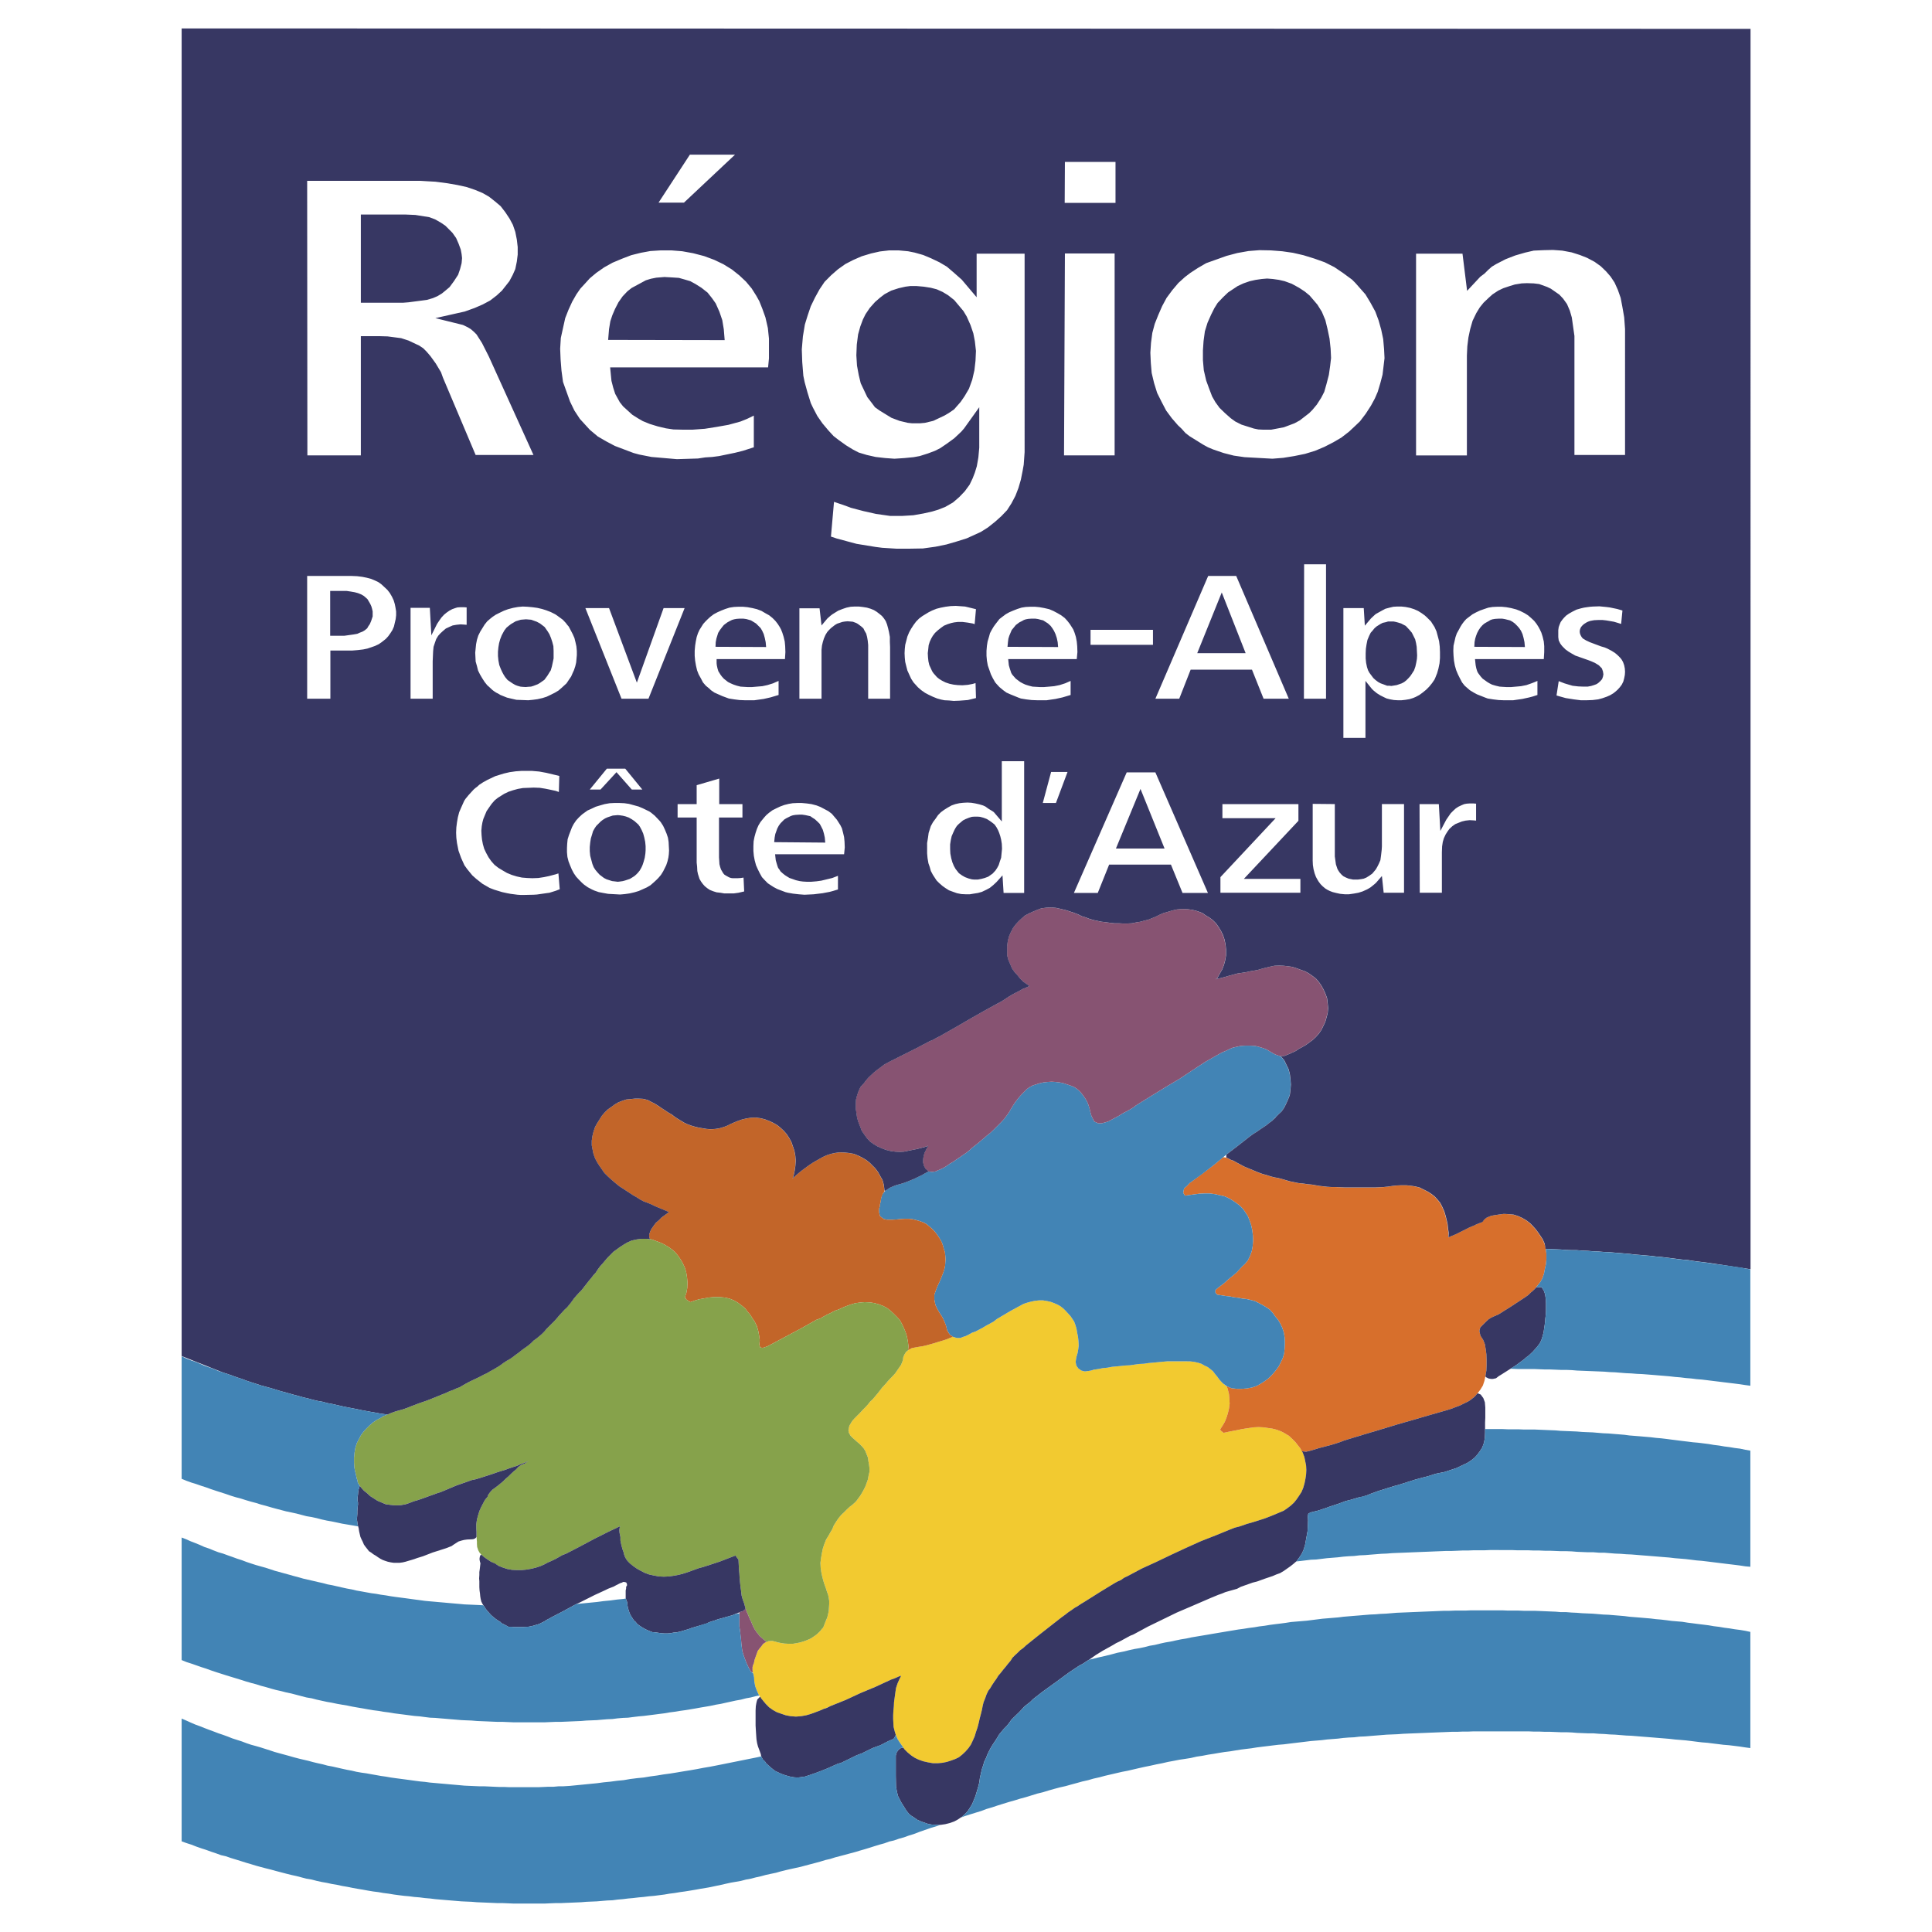
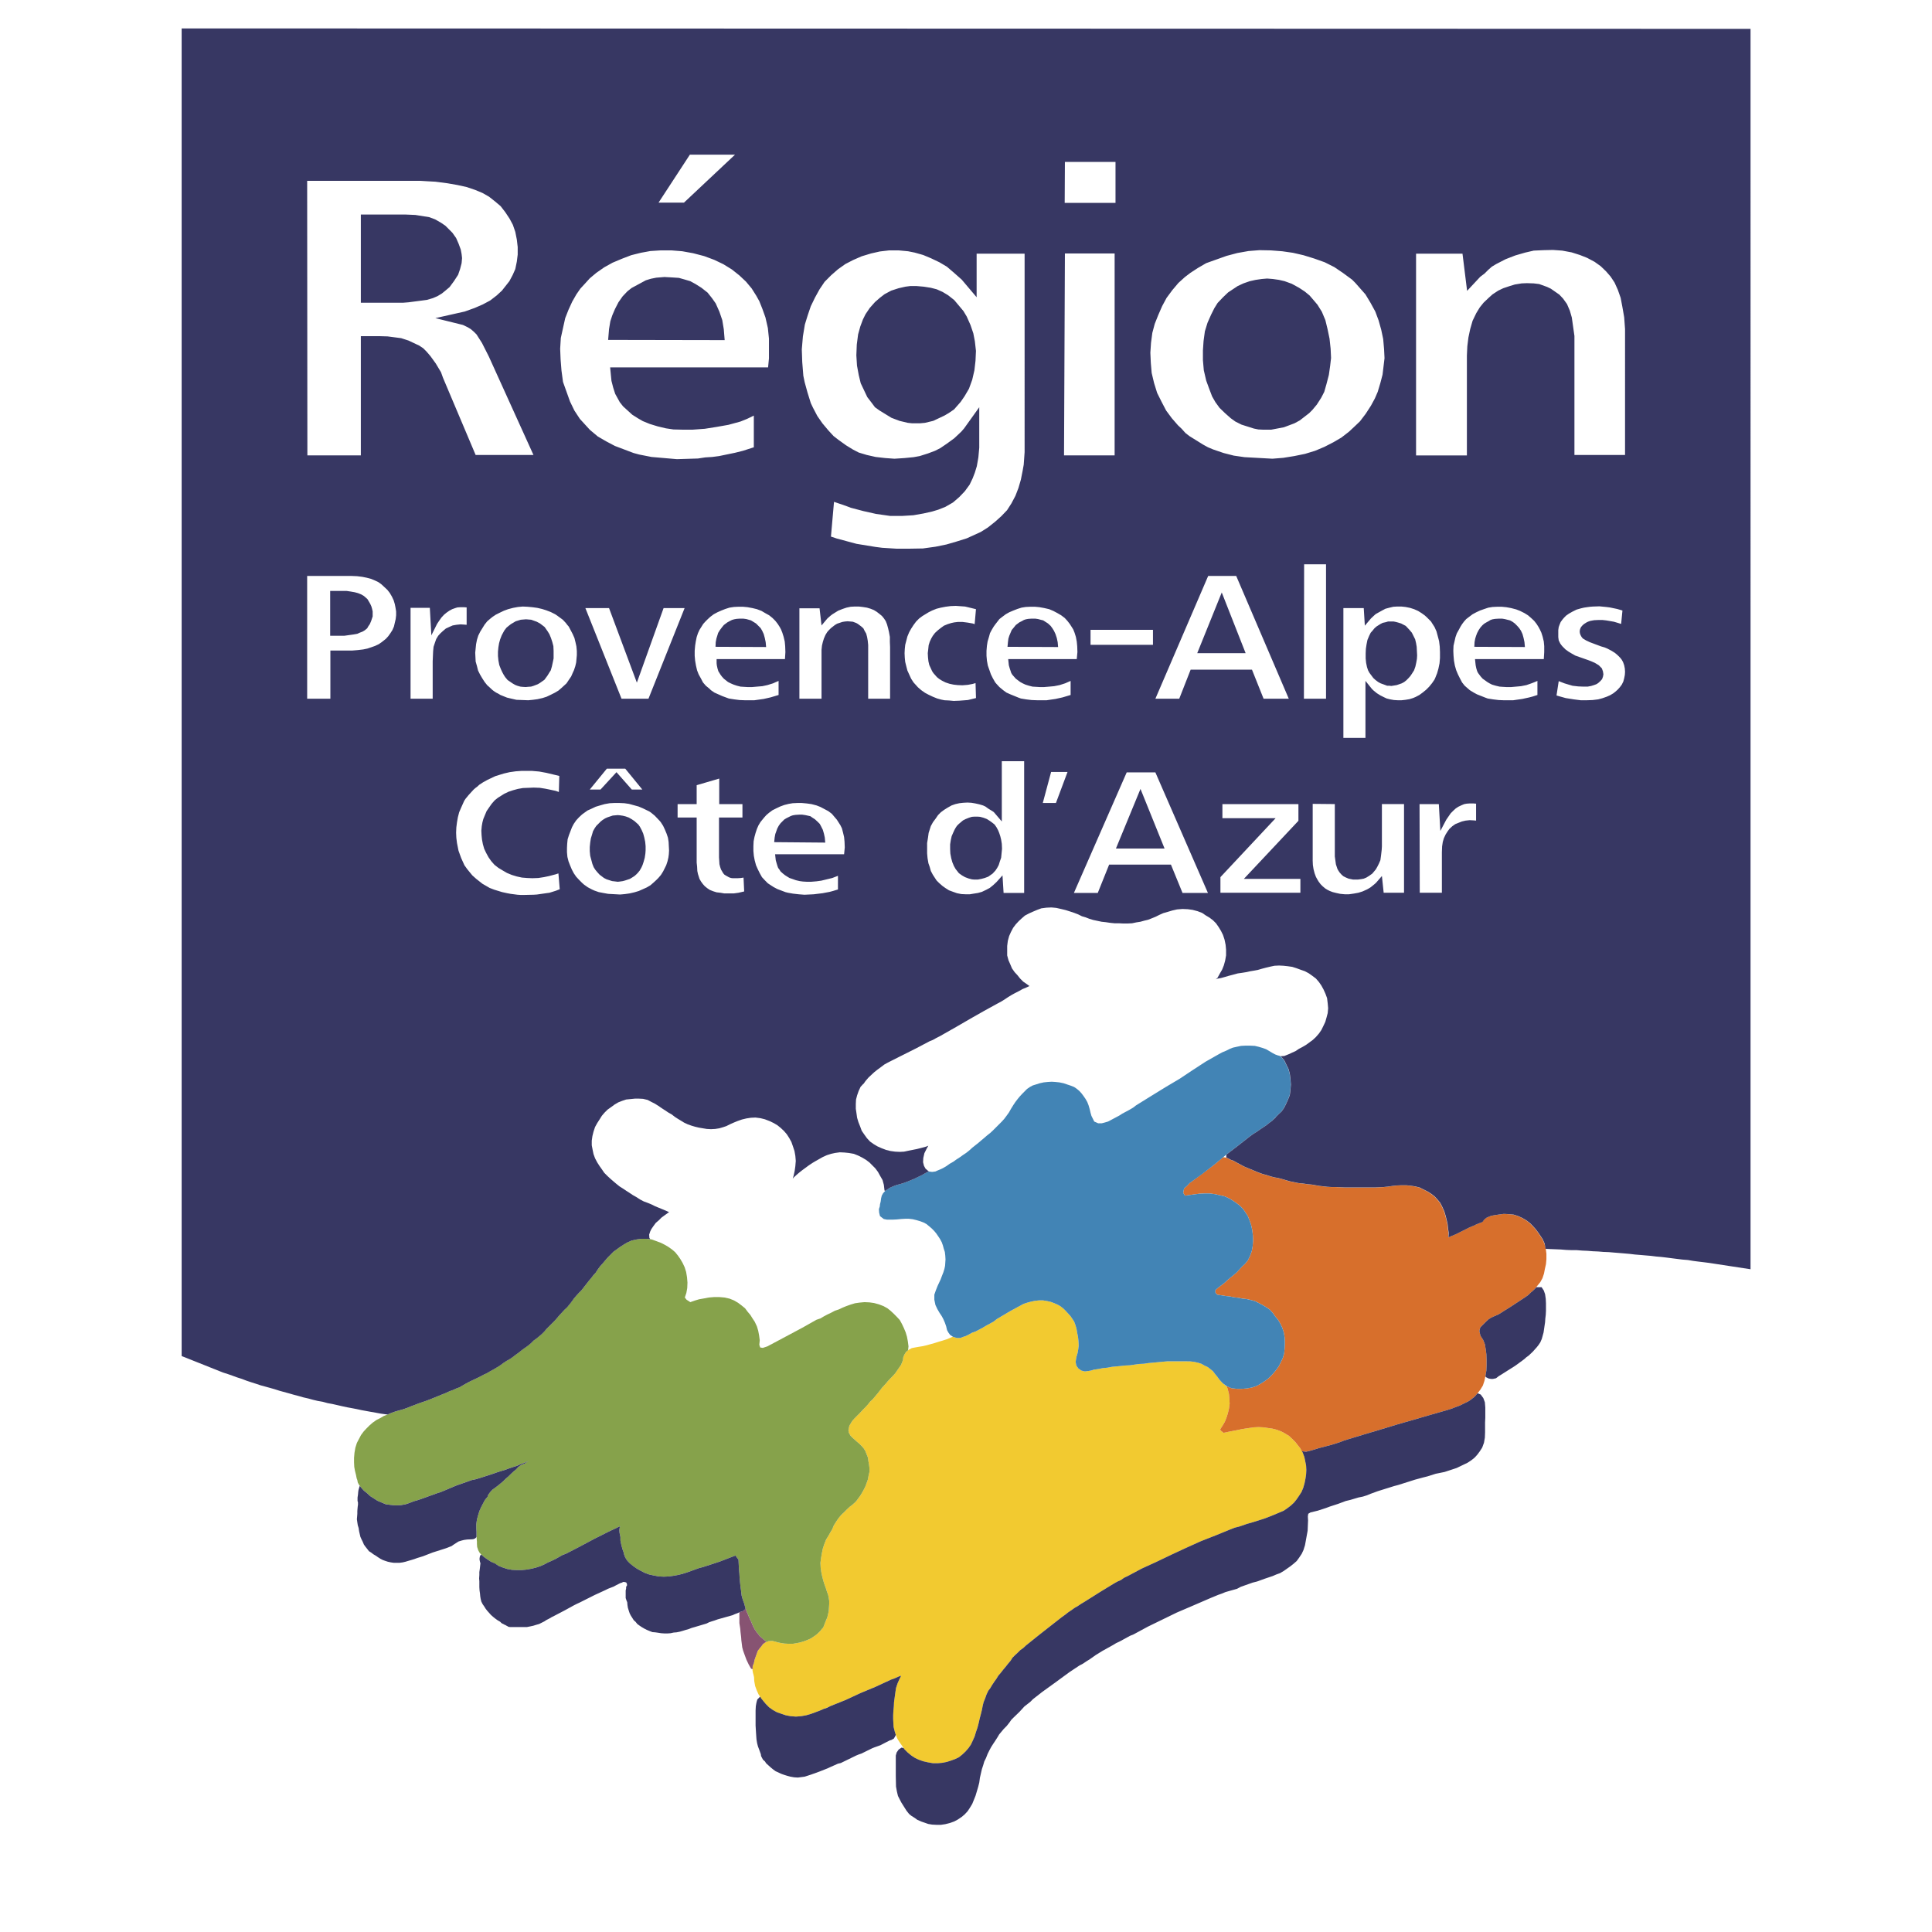
<svg xmlns="http://www.w3.org/2000/svg" width="2500" height="2500" viewBox="0 0 192.756 192.756">
  <g fill-rule="evenodd" clip-rule="evenodd">
-     <path fill="#fff" d="M0 0h192.756v192.756H0V0z" />
    <path fill="#f2ca30" d="M122.375 138.299l-.371-.285-.328-.351-.24-.329-.219-.264-.196-.263-.242-.198-.283-.219-.328-.154-.307-.175-.349-.11-.414-.088-.395-.044H116.475l-.502.044-.459.044-.459.044-.483.043-.435.067-.459.021-.483.066-.459.067-.459.021-.414.044-.437.044-.481.044-.459.087-.459.044-.437.088-.459.066-.285.088-.262.044-.35.044-.349-.088-.307-.22-.195-.285-.067-.351.045-.307.043-.22.043-.153.067-.22.064-.374.045-.394-.021-.373-.045-.44-.086-.438-.067-.395-.109-.374-.131-.35-.176-.264-.195-.285-.24-.264-.242-.263-.241-.263-.261-.176-.262-.153-.35-.155-.349-.131-.373-.087-.414-.067h-.395l-.414.044-.416.088-.393.109-.328.111-1.334.723-1.332.791-.306.242-.35.197-.371.197-.328.198-.371.198-.373.197-.371.132-.35.197-.328.154-.218.066-.262.109h-.35l-.371-.109-.022-.022-.263.11-.371.153-.416.132-.371.109-.415.132-.394.11-.393.11-.372.088-.415.066-.372.066-.328.065-.284.154-.284.219-.175.285-.109.264-.022.242-.087.241-.109.263-.197.285-.197.286-.196.285-.241.263-.24.242-.263.285-.24.286-.306.329-.219.286-.24.306-.24.286-.24.285-.263.242-.24.307-.263.285-.262.263-.262.286-.263.263-.262.264-.219.241-.152.241-.154.264-.065.308v.35l.175.329.218.22.153.132.241.22.262.218.219.22.218.241.175.286.131.33.131.329.044.35.066.373.043.352v.329l-.087.351-.066.395-.131.374-.131.351-.175.35-.174.308-.175.285-.197.264-.175.241-.197.198-.197.175-.262.198-.283.263-.263.264-.306.285-.284.351-.241.352-.218.35-.153.373-.197.33-.196.351-.219.352-.175.438-.153.461-.087.417-.088.505-.066.505.022.461.066.482.088.417.109.417.131.417.131.352.109.35.11.286.065.307.044.308v.329l-.022.351-.022.308-.065.328-.088.352-.153.351-.109.285-.066.176-.065.153-.044.066-.109.11-.132.176-.174.175-.241.22-.284.197-.262.176-.35.154-.35.131-.371.11-.328.066-.393.066h-.415l-.416-.022-.415-.066-.306-.066-.218-.066-.285-.066-.371.022-.328.132-.219.153-.174.242-.131.154-.219.285-.175.483-.153.439-.066.329-.065.132-.066.241v.329l.044.242.044.153.065.286.022.394.087.484.154.417.174.394.241.373.262.33.241.286.327.329.372.263.393.219.437.154.459.154.459.088.547.044.546-.044.481-.088.459-.132.415-.153.415-.154.372-.154.022-.021.372-.132.371-.176 1.53-.614 1.464-.681 1.53-.637 1.508-.702.372-.132.393-.175.241-.087v.021l-.175.352-.175.394-.153.461-.065.44-.066.482-.066.483-.022.439-.044.461-.021.417v.373l.021.395.022.395.11.439.109.352.175.416.241.373.218.308.218.329.328.329.372.307.371.242.372.175.437.154.481.11.502.088h.481l.459-.044.438-.088.414-.132.416-.153.371-.176.329-.264.327-.307.306-.351.241-.351.196-.417.176-.396.131-.438.152-.439.11-.418.109-.482.11-.417.109-.439.086-.439.088-.351.154-.374.131-.373.174-.373.197-.262.197-.331.219-.329.219-.306.174-.285.261-.308.241-.308.24-.285.242-.307.24-.286.195-.307.243-.241.283-.263.24-.241.307-.22.283-.264 1.203-.966 1.201-.943 1.18-.922.307-.219.306-.242.328-.219.305-.22.307-.175.328-.221.328-.197.35-.219 1.289-.812 1.332-.812.351-.198.35-.153.304-.22.374-.176 1.398-.746 1.441-.658 1.465-.702 1.465-.681 1.508-.681 1.508-.592 1.507-.615.395-.153.436-.109.394-.132.371-.132.393-.109.437-.132.416-.132.414-.132.416-.153.393-.154.373-.154.414-.176.416-.175.35-.242.349-.263.328-.307.262-.329.24-.352.241-.373.175-.417.131-.46.088-.44.065-.438.023-.439-.023-.439-.086-.44-.088-.417-.155-.417-.24-.438-.261-.329-.241-.308-.306-.308-.327-.306-.394-.241-.371-.199-.459-.175-.438-.11-.459-.065-.459-.067-.459-.021-.459.021-.459.067-.437.065-.393.067-.416.087-.459.088-.437.087-.436.088-.218-.175-.067-.045-.043-.13.24-.373.219-.374.174-.439.131-.417.109-.461.067-.483-.022-.461-.045-.504-.131-.528-.109-.263z" />
    <path fill="#d76f2c" d="M129.873 144.774l-.133-.263-.261-.329-.241-.308-.306-.308-.327-.306-.394-.241-.371-.199-.459-.175-.438-.11-.459-.065-.459-.067-.459-.021-.459.021-.459.067-.437.065-.393.067-.416.087-.459.088-.437.087-.436.088-.218-.175-.067-.045-.043-.13.24-.373.219-.374.174-.439.131-.417.109-.461.067-.483-.022-.461-.045-.504-.131-.528-.109-.263h.021l.461.198.545.065h.526l.502-.043.48-.088.459-.154.395-.219.349-.22.371-.263.307-.286.283-.307.264-.329.262-.373.197-.395.195-.417.131-.461.045-.505.021-.526-.021-.549-.088-.505-.152-.461-.198-.417-.24-.396-.261-.306-.243-.352-.304-.329-.35-.241-.373-.22-.371-.197-.393-.197-.437-.111-.371-.088-.416-.043-.438-.087-.414-.045-.416-.087-.414-.044-.416-.067-.437-.065-.174-.198v-.263l.304-.264.329-.241.306-.241.283-.264.286-.241.304-.242.307-.263.262-.285.285-.308.283-.263.285-.351.219-.439.174-.483.088-.483.043-.57-.022-.528-.064-.526-.11-.505-.154-.439-.174-.439-.24-.373-.24-.351-.328-.33-.35-.262-.35-.242-.373-.219-.435-.198-.483-.11-.48-.109-.524-.067h-.525l-.502.023-.504.065-.48.067-.459.065-.174-.285.086-.44.306-.262.241-.264 1.246-.922 1.224-.922.873-.746.307.044.219.088.174.109.349.132.395.22.328.175.328.176.371.154.371.153.371.153.373.155.371.131.414.11.395.132.35.088.371.065.416.11.371.11.371.109.437.088.416.088.457.044.459.065.438.044.373.067.393.065.392.044.373.044.393.023h.437l.459.021.481.022H137.172l.437-.022.438-.021.435-.044.438-.067.416-.044.48-.021h.459l.438.044.437.065.459.11.393.198.394.197.35.22.35.263.304.33.286.35.218.44.174.394.131.44.109.438.088.396.043.416.067.461-.022.352v.088l.24-.11.371-.154.372-.176.349-.175.352-.176.392-.197.371-.155.371-.174.286-.111.152-.043.109-.066.067-.044.109-.175.24-.198.241-.11.218-.087.35-.067.437-.065.481-.066.48.022.481.044.437.132.438.197.414.241.35.264.285.285.283.307.264.351.24.352.219.329.195.439.133.504.064.505v.549l-.043.483-.109.483-.088.461-.152.46-.219.396-.285.352-.284.35-.306.285h-.022l-.261.264-.022.021-.306.22-1.334.878-1.356.857-.414.174-.328.155-.24.153-.262.241-.264.264-.304.307-.088.351.109.483.262.395.176.439.085.504.067.506.021.549v.549l-.021.526-.088.505-.109.526-.153.461-.24.396-.285.373-.283.329-.35.285-.328.22-.416.197-.393.197-.416.155-.392.153-.416.132-1.682.482-1.662.483-1.682.483-1.662.505-1.617.482-1.662.505-.414.132-.395.154-.414.131-.416.132-.435.111-.416.109-.416.109-.414.132-.307.088-.24.066-.285.066-.371-.044-.065-.022z" />
    <path fill="#4284b5" d="M92.651 116.878l.35.044.328-.044.24-.11.219-.088.284-.131.372-.22.306-.22.35-.197.305-.22.372-.241.306-.22.328-.219.328-.263.261-.241.307-.242.306-.242.305-.263.264-.219.304-.264.307-.241.283-.264.285-.285.284-.285.285-.285.261-.286.262-.351.219-.307.197-.351.219-.352.219-.329.218-.286.198-.241.24-.263.262-.263.24-.242.283-.198.285-.153.35-.109.349-.111.393-.087.416-.044.393-.022.349.022.416.044.416.087.328.111.393.131.328.131.262.176.262.22.218.241.198.264.197.285.174.307.13.329.11.374.088.373.088.307.13.263.153.308.394.175h.35l.262-.066.371-.109.373-.198.371-.198.371-.197.307-.198.371-.197.328-.176.371-.219.285-.22.35-.219 1.31-.812 1.356-.834 1.332-.79 1.291-.857 1.31-.855 1.356-.769.328-.175.371-.154.35-.176.328-.131.392-.087.416-.088.438-.023h.459l.48.023.371.088.372.109.373.132.304.175.328.198.286.153.24.088.24.066.131.11.283.329.197.417.219.439.131.483.066.526.043.549-.043.527-.066.527-.174.439-.197.439-.197.395-.262.373-.285.264-.305.307-.021.021-.264.264v.022l-.305.219-.328.264-.328.219-.328.22-.307.219-.326.198-.307.219-1.203.944-1.201.922-1.18.987-1.224.944-1.246.9-.241.264-.306.262-.086.44.174.285.459-.065.48-.067.504-.065.502-.023h.525l.524.067.48.109.483.11.435.198.373.219.35.242.35.262.328.33.24.351.24.373.174.439.154.439.11.505.064.526.022.528-.043.57-.088.483-.174.483-.219.439-.285.351-.283.263-.285.308-.262.285-.307.263-.304.242-.286.241-.283.264-.306.241-.329.241-.304.264v.263l.174.198.437.065.416.067.414.044.416.087.414.045.438.087.416.043.371.088.437.111.393.197.371.197.373.22.35.241.304.329.243.352.261.306.24.396.198.417.152.461.088.505.021.549-.021.526-.045.505-.131.461-.195.417-.197.395-.262.373-.264.329-.283.307-.307.286-.371.263-.349.22-.395.219-.459.154-.48.088-.502.043h-.526l-.545-.065-.461-.198-.392-.285-.328-.351-.24-.329-.219-.264-.196-.263-.242-.198-.283-.219-.328-.154-.307-.175-.349-.11-.414-.088-.395-.044H116.475l-.502.044-.459.044-.459.044-.483.043-.435.067-.459.021-.483.066-.459.067-.459.021-.414.044-.437.044-.481.044-.459.087-.459.044-.437.088-.459.066-.285.088-.262.044-.35.044-.349-.088-.307-.22-.195-.285-.067-.351.045-.307.043-.22.043-.153.067-.22.064-.374.045-.373-.021-.394-.045-.44-.086-.438-.067-.395-.109-.374-.131-.35-.176-.264-.195-.285-.24-.264-.242-.263-.241-.242-.261-.197-.262-.153-.35-.155-.349-.131-.373-.087-.414-.067h-.395l-.414.044-.416.088-.393.109-.328.111-1.334.723-1.332.791-.306.242-.35.197-.371.197-.328.198-.371.198-.373.197-.371.132-.35.197-.328.154-.218.066-.262.109h-.35l-.371-.109-.307-.197-.174-.242-.132-.242-.087-.373-.131-.373-.153-.351-.153-.286-.219-.329-.218-.373-.197-.417-.109-.526v-.505l.153-.439.174-.439.154-.329.153-.329.131-.352.131-.329.109-.351.066-.307.021-.308.022-.329-.022-.373-.043-.373-.109-.33-.088-.329-.109-.307-.175-.329-.175-.263-.196-.286-.219-.263-.24-.242-.285-.242-.24-.197-.284-.153-.35-.132-.372-.109-.371-.088-.372-.044h-.371l-.394.022-.437.043-.437.023h-.546l-.328-.066-.372-.286-.087-.351-.022-.351.088-.264.021-.219.066-.263.044-.329.065-.264.131-.241.219-.241.218-.155.197-.132.284-.13.394-.155.415-.109.35-.11.35-.131.327-.132.372-.154.306-.154.371-.175.306-.175.328-.176.109-.044z" />
-     <path fill="#875372" d="M104.389 90.562l-.504.066-.414.153-.416.176-.393.176-.416.219-.328.285-.283.263-.307.33-.262.351-.218.417-.176.396-.131.482-.064.505V95.324l.13.484.174.394.176.417.262.373.285.308.262.329.306.308.35.241.24.176.043.021-.043.022-.285.132-.371.154-.35.198-.392.197-.352.197-.326.198-.328.219-.35.22-.328.175-1.398.768-1.356.769-1.399.812-1.355.768-.306.176-.349.175-.35.198-.328.132-1.377.724-1.355.68-1.443.725-.349.197-.35.264-.328.241-.306.241-.284.264-.306.285-.263.307-.021.022-.219.308h-.021l-.263.285-.196.417-.154.438-.108.418-.022.439v.483l.065.439.065.46.132.439.175.439.152.417.241.352.284.394.306.33.372.263.371.22.394.176.459.175.437.11.481.065.458.022.416-.022.415-.088.437-.087.437-.087.437-.111.481-.132.219-.087-.175.307-.219.44-.109.482-.022.417.087.351.154.286.327.285.35.044.328-.044.24-.11.219-.088.284-.131.372-.22.306-.22.35-.197.305-.22.372-.241.306-.22.328-.219.328-.263.261-.241.307-.242.306-.242.305-.263.264-.219.304-.264.307-.241.283-.264.285-.285.284-.285.285-.285.261-.286.262-.351.219-.307.197-.351.219-.352.219-.329.218-.286.198-.241.24-.263.262-.263.24-.242.283-.198.285-.153.35-.109.349-.111.393-.087.416-.044.393-.022.349.022.416.044.416.087.328.111.393.131.328.131.262.176.262.22.218.241.198.264.197.285.174.307.13.329.11.374.088.373.088.307.13.263.153.308.394.175h.35l.262-.066.371-.109.373-.198.371-.198.371-.197.307-.198.371-.197.328-.176.371-.219.285-.22.35-.219 1.31-.812 1.356-.834 1.332-.79 1.291-.857 1.31-.855 1.356-.769.328-.175.371-.154.35-.176.328-.131.392-.087.416-.088.438-.023h.459l.48.023.371.088.372.109.373.132.304.175.328.198.286.153.24.088.304.088.35-.022.219-.087.219-.088.285-.132.392-.176.328-.22.372-.197.371-.22.328-.241.328-.241.306-.286.305-.351.242-.35.196-.396.197-.417.131-.461.109-.417.043-.483-.043-.483-.064-.526-.155-.417-.197-.439-.217-.395-.242-.352-.305-.351-.349-.264-.373-.262-.371-.199-.438-.153-.414-.153-.416-.132-.459-.066-.414-.044-.437-.022-.459.022-.416.087-.459.111-.414.11-.373.109-.35.066-.393.065-.394.088-.414.067-.459.066-.481.131-.416.109-.371.111-.394.109-.371.066-.153.066.174-.154.24-.438.219-.374.176-.439.131-.483.088-.505v-.57l-.045-.483-.11-.527-.152-.46-.197-.395-.241-.396-.261-.373-.307-.307-.35-.263-.371-.22-.349-.241-.459-.176-.502-.132-.483-.066-.523-.022-.547.044-.48.11-.438.132-.459.131-.392.176-.35.176-.373.153-.393.154-.371.088-.394.11-.414.065-.416.088-.459.022h-.438l-.414-.022h-.437l-.438-.044-.437-.065-.415-.044-.416-.088-.416-.088-.371-.11-.392-.154-.371-.109-.352-.176-.392-.153-.459-.154-.416-.132-.459-.11-.481-.109-.48-.044-.502.022z" />
-     <path fill="#c26529" d="M64.873 123.638l.153.022.48.176.415.153.394.198.372.219.371.263.306.264.284.351.241.351.218.374.197.416.153.483.087.527.044.527-.022.548-.087.483-.153.439.174.242.372.241.437-.153.438-.132.502-.088.481-.088.503-.044h.546l.503.044.502.11.437.175.416.241.35.264.349.285.263.352.262.307.218.351.219.329.218.44.131.461.088.46.065.483-.043.461.087.264.262.043.459-.154.7-.373 1.399-.746 1.398-.746 1.399-.79.393-.132.329-.197.371-.197.371-.176.372-.198.393-.131.372-.176.372-.153.437-.155.437-.132.459-.065.481-.044.502.023.459.065.481.132.459.176.393.218.329.264.305.285.306.308.284.306.219.396.197.417.174.417.132.439.087.461.066.504-.044.373h.022l.065-.043.284-.154.328-.065.372-.066.415-.066.372-.088.393-.11.394-.11.415-.132.371-.109.416-.132.371-.153.263-.11-.285-.175-.174-.242-.132-.242-.087-.394-.131-.352-.153-.351-.153-.286-.219-.329-.218-.373-.197-.417-.109-.526v-.505l.153-.439.174-.439.154-.329.153-.329.131-.352.131-.329.109-.351.066-.307.021-.308.022-.329-.022-.373-.043-.373-.109-.33-.088-.329-.109-.307-.175-.329-.175-.263-.196-.286-.219-.263-.24-.242-.285-.242-.24-.197-.284-.153-.35-.132-.372-.109-.371-.088-.372-.044h-.371l-.394.022-.437.043-.437.023h-.546l-.328-.066-.372-.286-.087-.351-.022-.351.088-.264.021-.219.066-.263.044-.329.087-.264.109-.241.132-.154v-.11l-.066-.57-.131-.483-.241-.418-.218-.394-.262-.352-.263-.263-.327-.329-.351-.263-.371-.22-.393-.198-.437-.175-.503-.088-.437-.044-.459-.021-.481.065-.393.088-.415.132-.394.176-.35.197-.349.197-.372.22-.328.22-.327.241-.328.241-.306.241-.307.264-.24.22-.109.131.088-.286.109-.504.065-.46.044-.528-.044-.505-.087-.482-.153-.461-.153-.439-.219-.395-.24-.373-.284-.33-.329-.307-.327-.263-.372-.22-.415-.197-.459-.176-.437-.11-.503-.066-.459.022-.437.066-.459.11-.437.154-.371.153-.394.176-.349.175-.329.11-.371.11-.415.066-.416.022-.415-.022-.393-.066-.393-.066-.372-.088-.372-.11-.371-.131-.372-.176-.284-.175-.328-.198-.306-.197-.306-.242-.349-.197-.328-.22-.306-.198-.35-.24-.349-.221-.35-.175-.372-.198-.459-.109-.415-.022h-.394l-.436.043-.438.045-.393.131-.393.154-.372.219-.328.242-.371.264-.307.307-.262.307-.218.351-.241.373-.218.395-.154.461-.108.439-.066.461v.461l.088.461.086.417.154.417.218.417.241.374.218.306.241.352.306.306.306.286.306.263.284.241.327.264.351.22.327.22.306.197.328.22.35.197.371.241.372.197.415.155.371.153.35.176.372.153.371.154.415.175.241.11-.131.088-.306.219-.328.241-.262.264-.307.264-.24.329-.196.285-.109.22-.11.329.022.329.088.132z" />
    <path fill="#86a24b" d="M90.597 134.722l-.197.153-.175.285-.109.264-.022.242-.087.241-.109.263-.197.285-.197.286-.196.285-.241.263-.24.242-.263.285-.24.286-.306.329-.219.286-.24.306-.24.286-.24.285-.263.242-.24.307-.263.285-.262.263-.262.286-.263.263-.262.264-.219.241-.152.241-.154.264-.065.308V142.667l-.044.044.044.021v.176l.175.329.218.22.153.132.241.22.262.218.219.22.218.241.175.286.131.33.131.329.044.35.066.373.043.352v.329l-.087.351-.066.395-.131.374-.131.351-.175.35-.174.308-.175.285-.197.264-.175.241-.197.198-.197.175-.262.198-.283.263-.263.264-.306.285-.284.351-.241.352-.218.35-.153.373-.197.33-.196.351-.219.352-.175.438-.153.461-.087.417-.088.505-.066.505.022.461.066.482.088.417.109.417.131.417.131.352.109.35.11.286.065.307.044.308v.329l-.022.351-.022.308-.065.328-.088.352-.153.351-.109.285-.066.176-.065.153-.044.066-.109.11-.132.176-.174.175-.241.22-.284.197-.262.176-.35.154-.35.131-.371.11-.328.066-.393.066h-.415l-.416-.022-.415-.066-.306-.066-.218-.066-.285-.066-.371.022-.197.088-.328-.285-.35-.308-.284-.351-.24-.351-.175-.351-.153-.373-.153-.308-.153-.373-.153-.351-.131-.373-.109-.417-.153-.417-.109-.395-.044-.417-.066-.461-.044-.417-.043-.461-.022-.417-.044-.482-.021-.417-.023-.484-.305-.417-1.596.614-1.617.528-.415.109-.372.132-.416.153-.437.155-.415.131-.437.11-.481.088-.459.065-.502.023-.481-.023-.481-.088-.503-.109-.415-.153-.393-.199-.394-.218-.35-.243-.371-.262-.218-.264-.11-.132v-.021l-.131-.199-.11-.285-.043-.197-.044-.132-.087-.241-.11-.417-.087-.438v-.331l-.044-.218-.044-.199-.021-.262.043-.308.044-.088-.131.044-.306.154-.328.154-.371.175-1.443.724-1.399.746-1.399.725-.393.153-.35.199-.349.197-.372.176-.393.174-.328.176-.394.176-.459.153-.458.111-.503.087-.459.044h-.481l-.48-.022-.482-.088-.459-.153-.393-.155-.372-.218-.393-.199-.306-.197-.371-.262-.285-.243-.175-.197-.131-.241-.109-.329-.022-.308v-.22l-.022-.241-.021-.35v-.374l-.022-.395v-.395l.065-.461.109-.395.132-.439.175-.395.196-.373.175-.33.153-.197.109-.11.022-.066.066-.175.175-.241.218-.242.306-.219.285-.22.24-.198.262-.219.241-.242.283-.241.241-.241.284-.264.197-.153.131-.132.131-.154.285-.198.218-.088.087-.021.219-.153.218-.132-.349.153-.415.153-.394.176-.416.132-.393.132-.415.154-.372.109-.415.131-.437.155-.415.131-.393.132-.415.131-.438.132-.415.088-1.552.549-1.508.636-.416.132-.415.154-.371.131-.416.154-.371.132-.393.131-.394.11-.371.154-.394.132-.48.087-.503.022-.459-.044-.525-.065-.415-.176-.415-.176-.372-.241-.35-.22-.306-.285-.327-.263-.219-.242-.131-.153-.131-.176-.131-.242-.044-.241-.066-.175-.065-.33-.109-.438-.066-.374-.022-.439v-.461l.044-.505.088-.505.152-.482.219-.417.196-.373.263-.352.284-.306.284-.285.328-.286.371-.263.394-.198.328-.198.393-.153.416-.176.371-.132.393-.11.394-.109.371-.131.372-.155.415-.153.393-.153.394-.133.371-.131.35-.132.437-.176.372-.153.371-.153.394-.155.371-.175.372-.132.328-.153.306-.11.328-.197.349-.198.372-.198.371-.175.328-.154.35-.175.372-.198.284-.132.327-.197.328-.176.328-.197.284-.176.328-.242.328-.219.35-.197.283-.198.285-.22.306-.219.022-.021.305-.242.307-.22.306-.22.284-.241.24-.241.306-.219.263-.22.262-.219.24-.242.219-.263.284-.285.284-.286.262-.263.197-.22.24-.285.262-.285.263-.285.262-.243.219-.262.24-.308.219-.307.262-.307.262-.286.24-.241.241-.307.24-.308.241-.307.24-.286.219-.285.24-.263.197-.307.241-.329.24-.264.24-.285.263-.308.284-.285.306-.307.306-.22.327-.241.372-.241.372-.22.437-.197.502-.11.482-.066h.524l.503.066.48.176.415.153.394.198.372.219.371.263.306.264.284.351.241.351.218.374.197.416.153.483.087.527.044.527-.022.548-.087.483-.153.461.174.22.372.241.437-.153.438-.132.502-.088.459-.088.525-.044h.546l.503.044.502.11.437.175.416.241.35.264.349.285.263.352.262.307.218.351.219.329.218.461.131.44.088.46.065.483-.043.461.087.264.262.043.459-.154.7-.373 1.399-.746 1.398-.746 1.399-.79.393-.132.329-.197.371-.197.371-.176.372-.198.393-.131.372-.176.372-.153.437-.155.437-.132.459-.065.481-.044.502.023.459.065.481.132.459.176.393.218.329.264.305.285.306.308.284.306.219.396.197.417.174.417.132.439.087.461.066.504-.044.396z" />
    <path d="M18.123 135.293l4.131 1.646.48.153.438.154.48.175.481.154.459.176.459.153.481.153.459.154.48.131.481.132.459.132.481.153.481.132.481.132.459.132.502.132.459.132.48.109.481.132.459.109.503.088.481.132.481.088.48.109.48.11.503.109.481.088.459.088.503.109.481.088.48.088.503.088.48.088.481.065.175.022.416-.176.372-.132.393-.11.394-.109.372-.131.372-.154.415-.153.394-.153.394-.133.371-.131.35-.132.437-.176.372-.153.372-.153.394-.154.371-.176.372-.132.328-.153.306-.109.328-.197.35-.198.372-.197.372-.176.328-.153.35-.176.372-.197.284-.132.328-.197.328-.176.328-.197.284-.176.328-.242.328-.219.35-.197.284-.198.285-.22.306-.219.022-.021.306-.242.306-.22.306-.22.284-.241.24-.241.306-.219.262-.22.262-.22.241-.241.218-.264.284-.285.284-.285.262-.264.197-.22.24-.285.262-.285.262-.285.263-.242.218-.263.241-.308.218-.307.262-.308.262-.286.24-.24.241-.308.24-.308.241-.308.24-.285.219-.285.24-.264.197-.307.241-.329.24-.264.24-.285.263-.308.284-.285.306-.308.306-.22.328-.241.372-.241.372-.22.437-.197.502-.109.481-.066h.524l.35.044-.088-.132-.021-.329.109-.329.109-.22.196-.285.24-.329.307-.264.262-.264.328-.241.306-.219.132-.088-.241-.11-.415-.175-.371-.154-.372-.153-.35-.176-.372-.153-.415-.154-.372-.197-.372-.241-.35-.197-.327-.22-.307-.197-.327-.22-.35-.22-.328-.264-.284-.241-.306-.264-.306-.285-.306-.307-.24-.352-.219-.307-.24-.374-.219-.417-.153-.417-.087-.417-.088-.461v-.461l.066-.461.109-.438.153-.461.219-.396.24-.373.219-.351.262-.308.307-.307.371-.264.328-.242.372-.219.394-.154.393-.131.438-.045.437-.043h.394l.415.021.459.109.372.198.35.175.35.221.35.24.306.198.328.22.35.197.306.241.306.197.328.198.284.175.372.176.372.132.372.109.372.088.393.066.394.065.415.022.416-.022.416-.065.371-.11.328-.109.35-.176.394-.176.372-.153.437-.153.459-.11.437-.065.459-.022.503.066.437.109.459.176.415.197.372.22.327.264.328.307.284.33.24.373.219.395.153.439.153.461.087.482.043.505-.043.527-.065.461-.109.504-.087.285.109-.131.24-.22.307-.264.306-.241.328-.241.327-.241.328-.22.372-.22.349-.197.35-.197.394-.176.415-.132.394-.088.48-.065.459.021.437.044.503.088.437.175.394.198.371.22.35.263.328.329.263.264.262.352.218.395.24.418.131.482.066.57.087.022.218-.154.197-.132.284-.131.394-.154.415-.109.35-.11.35-.131.327-.132.372-.154.306-.153.372-.175.306-.176.328-.176.109-.044-.328-.285-.153-.286-.087-.351.022-.417.109-.482.219-.439.175-.308-.219.088-.481.132-.437.11-.437.087-.437.088-.416.088-.416.021-.458-.021-.481-.065-.437-.11-.459-.175-.394-.176-.372-.22-.372-.264-.306-.329-.285-.395-.24-.352-.153-.417-.175-.439-.131-.438-.065-.461-.065-.438v-.483l.022-.438.109-.418.153-.438.196-.417.263-.285h.021l.219-.308.021-.021.263-.308.306-.285.284-.264.306-.241.328-.241.35-.264.35-.197 1.442-.725 1.355-.68 1.377-.725.328-.132.35-.198.35-.175.306-.176 1.355-.769 1.398-.812 1.356-.769 1.398-.769.328-.175.35-.22.328-.22.326-.197.352-.197.393-.197.35-.198.371-.153.285-.132.043-.022-.043-.021-.24-.176-.35-.241-.307-.308-.262-.329-.285-.308-.262-.373-.176-.417-.174-.395-.131-.483V94.377l.064-.505.131-.482.176-.396.219-.417.262-.351.307-.33.283-.263.328-.285.416-.219.393-.176.416-.176.414-.153.504-.066.502-.022.48.044.48.109.459.11.416.132.459.154.393.153.352.176.371.109.393.154.371.11.416.088.416.088.414.044.438.065.438.044h.438l.414.022h.438l.459-.022.416-.088.414-.065.395-.11.371-.088.393-.154.373-.153.35-.176.393-.176.459-.131.438-.132.48-.11.547-.044.523.022.482.066.502.132.459.176.35.241.371.22.35.263.307.307.262.373.24.396.197.395.152.46.109.527.045.482v.57l-.088.505-.131.483-.176.438-.219.374-.24.438-.174.153.152-.065.371-.066.395-.109.371-.11.416-.109.48-.131.459-.066.414-.066.395-.088.393-.065.35-.065.373-.109.414-.11.459-.11.416-.087.459-.022.438.022.414.044.459.065.416.132.414.153.438.153.371.198.373.263.35.264.305.352.242.352.217.395.197.439.154.417.064.526.043.482-.043.483-.109.417-.131.461-.197.417-.195.396-.242.351-.305.351-.307.286-.328.241-.328.241-.371.22-.371.197-.328.22-.393.176-.285.132-.219.088-.219.088-.35.021-.283-.088.219.066.131.109.283.329.197.417.219.439.131.482.066.526.043.549-.043.527-.066.526-.174.439-.197.438-.197.396-.262.373-.285.264-.305.307v.021l-.285.264v.022l-.305.219-.328.264-.328.22-.328.22-.307.219-.326.198-.307.219-1.203.944-1.201.922v.285l.219.088.174.109.35.132.395.22.328.175.328.176.371.154.371.153.371.153.373.154.371.131.414.11.395.132.35.088.371.065.416.11.371.109.371.109.438.088.416.088.457.044.459.065.438.044.373.066.393.065.393.044.373.044.393.022h.438l.459.021.48.022h2.993l.438-.022.438-.021.436-.044.438-.066.416-.044.48-.021h.459l.438.044.438.065.459.11.393.197.395.197.35.22.35.264.305.329.285.351.219.439.174.395.131.439.109.438.088.396.043.417.066.461-.021.352v.088l.24-.11.371-.153.371-.176.35-.176.352-.176.393-.197.371-.154.371-.175.285-.11.152-.043.109-.066.066-.044.109-.175.24-.198.24-.109.219-.088.35-.066.438-.065.48-.065.48.021.48.044.438.132.438.197.414.241.35.264.285.285.283.308.264.351.24.352.219.329.195.439.088.504.045.022.436.022.547.021.504.021.545.044.547.022h.502l.547.044.502.021.547.044.525.022.523.044.547.021.504.044.545.044.525.044.502.044.547.065.547.044.502.044.525.044.523.066.525.044.547.065.502.065.525.066.523.065.547.044.523.088.504.066.547.065.523.066 4.152.636V2.879L18.123 2.835v132.458zm41.788-56.518l1.596-1.734 1.53 1.734h1.049l-1.705-2.085h-1.836l-1.705 2.085h1.071zm84.036 5.224l.109-.373.176-.373.195-.307.176-.242.283-.263.307-.219.656-.263.371-.088.416-.044.393.022.24.022v-1.69l-.283-.022h-.35l-.307.022-.24.044-.264.109-.326.154-.264.175-.24.22-.262.264-.438.636-.59 1.119-.152-2.677h-1.924l.021 8.845h2.207v-4.038l.023-.593.067-.44zm-12.982 1.822l.021.482.066.417.109.417.131.351.131.241.131.22.197.263.219.22.262.219.219.132.219.109.283.11.35.088.395.087.459.044h.438l.459-.065.48-.088.416-.132.436-.197.197-.11.174-.11.352-.285.174-.153.59-.681.176 1.668h2.031v-8.845h-2.207v4.214l-.021.351-.066.571-.064.461-.152.351-.154.307-.152.264-.35.417-.307.219-.283.176-.264.11-.24.044-.328.044h-.502l-.219-.044-.219-.044-.262-.11-.262-.132-.176-.154-.197-.219-.131-.198-.086-.153-.066-.198-.088-.263-.109-.79v-5.224l-2.207-.022v5.62h-.003zm-1.225 3.248v-1.383h-5.639l5.443-5.794v-1.667h-7.584v1.404h5.311l-5.508 5.882v1.558h7.977zm-20.217.022l1.137-2.831h6.164l1.158 2.831h2.535l-5.244-12.028h-2.863l-5.268 12.028h2.381zm4.264-10.381l2.402 5.948h-4.852l2.45-5.948zm-8.437 1.405l1.158-3.095h-1.639l-.83 3.095h1.311zm-3.17 8.976V75.944h-2.229v6.014l-.787-.922-.152-.109-.395-.241-.305-.22-.24-.11-.371-.11-.395-.088-.393-.065-.394-.022-.415.022-.394.044-.394.088-.372.131-.393.22-.35.219-.328.241-.284.286-.24.351-.263.351-.218.395-.217.681-.065.482-.087.527V85.14l.043.483.087.505.131.373.109.395.197.373.372.571.262.263.328.286.306.219.35.22.416.153.371.132.437.088.438.021h.415l.394-.065.414-.066.395-.11.414-.197.373-.198.35-.285.328-.307.59-.658.109 1.755h2.052zm-5.004-1.338l-.218-.022-.328-.087-.35-.132-.306-.175-.306-.22-.328-.417-.174-.308-.153-.373-.109-.395-.088-.461-.021-.439v-.483l.065-.417.087-.395.153-.352.131-.285.109-.197.131-.198.197-.198.415-.351.263-.132.328-.132.284-.088.261-.021h.307l.262.021.328.088.35.132.307.198.24.175.219.176.197.285.152.285.109.264.109.329.086.351.066.417.021.483-.043.439-.045.461-.131.373-.109.351-.152.286-.174.263-.285.308-.438.307-.35.131-.328.088-.35.066h-.391v.001zm-14.141-.154l-.546.132-.547.132-.48.066-.524.044h-.459l-.372-.022-.328-.044-.372-.088-.372-.132-.262-.088-.219-.131-.24-.154-.219-.175-.219-.198-.109-.175-.131-.176-.065-.176-.087-.285-.087-.307-.065-.593h6.884l.066-.681-.022-.57-.044-.461-.109-.461-.109-.417-.153-.308-.35-.548-.262-.307-.241-.285-.349-.264-.372-.197-.416-.22-.393-.154-.503-.131-.48-.066-.481-.043h-.459l-.458.022-.394.065-.437.11-.416.153-.372.176-.394.197-.328.241-.284.242-.197.219-.218.264-.175.219-.197.329-.153.351-.131.396-.109.395-.087.439-.022.483v.483l.044.482.087.461.131.483.175.395.197.396.219.395.284.307.306.308.197.131.372.241.372.198.809.307.262.066.502.088.568.065.568.044.918-.044.896-.109.699-.132.328-.088.502-.153V87.38l-.568.219zm-5.748-4.038l.065-.352.088-.241.109-.308.152-.285.175-.241.219-.219.153-.154.218-.132.437-.219.197-.066.262-.044.35-.022h.328l.306.044.502.11.219.153.24.154.262.241.219.219.131.242.175.351.109.373.087.396.044.505-5.093-.044.046-.461zm-3.738 4.06h-.437l-.175-.022-.197-.065-.197-.11-.153-.087-.131-.088-.109-.132-.218-.373-.087-.264-.066-.263-.021-.351-.022-.308v-3.994h2.338v-1.339h-2.316v-2.546l-2.251.659v1.888h-1.902v1.339h1.902v4.499l.043.395.022.439.065.308.153.482.153.264.175.241.197.22.241.197.262.176.328.131.35.11.394.044.372.066h.938l.48-.066.568-.132-.065-1.382-.284.043-.35.021zm-11.671 1.624l.48-.044.459-.066.481-.11.437-.132.394-.175.394-.176.371-.219.328-.285.262-.242.197-.198.262-.307.219-.352.175-.351.131-.263.131-.396.087-.373.044-.329.022-.373-.022-.417-.022-.439-.065-.417-.132-.395-.174-.417-.175-.374-.241-.373-.131-.153-.459-.483-.371-.306-.197-.131-.634-.307-.416-.176-.48-.132-.481-.132-.459-.065-.481-.022h-.524l-.459.022-.503.088-.458.131-.438.132-.415.198-.394.175-.306.219-.241.176-.306.285-.284.308-.24.351-.175.33-.153.395-.152.395-.131.417-.043.439-.022.417v.439l.043.461.109.438.153.396.175.417.196.373.24.351.284.307.306.308.197.175.371.263.416.22.241.109.437.154.459.088.481.087 1.202.066zm-.437-1.295l-.175-.022-.196-.022-.547-.176-.262-.132-.437-.329-.24-.263-.197-.241-.153-.242-.131-.329-.219-.812-.043-.461v-.417l.043-.438.066-.417.109-.352.109-.373.175-.308.152-.219.438-.438.196-.154.241-.153.241-.11.524-.175.502-.044.241.022.284.044.262.066.307.11.306.175.262.176.197.175.196.176.153.219.175.329.153.351.109.396.087.417.044.439v.417l-.021.307-.066.439-.109.395-.109.329-.109.242-.175.307-.197.242-.153.154-.175.153-.241.154-.218.131-.262.088-.197.066-.24.066-.306.044-.197.022-.197-.024zm-6.644-.549l-.524.11-.568.087-.59.022-.524-.022-.524-.043-.503-.11-.503-.153-.48-.198-.416-.242-.437-.263-.394-.307-.328-.373-.262-.374-.24-.439-.197-.417-.131-.461-.087-.461-.043-.439-.022-.439.043-.461.066-.373.087-.329.153-.373.175-.417.24-.351.262-.374.306-.351.328-.263.284-.176.35-.22.415-.197.459-.153.481-.132.503-.088.544-.021.525-.022.612.022.546.088.328.066.721.153.306.11.044-1.602-1.29-.308-.721-.132-.743-.065h-.983l-.612.044-.306.044-.306.043-.568.132-.285.088-.568.175-.787.373-.437.242-.372.242-.219.197-.175.132-.175.153-.502.549-.306.373-.131.198-.306.681-.197.46-.131.505-.088.505-.065.505-.022.526.022.505.065.527.153.768.262.725.328.725.284.395.503.615.394.351.612.483.721.417.459.176.787.241.502.11.35.065.677.088.328.022h.306l.984-.022.328-.021.918-.132.328-.044.634-.198.394-.153-.132-1.58-.262.087-.655.174zm67.098-28.291l2.383 6.058h-4.83l2.447-6.058zm-4.241 10.601l1.137-2.897h6.119l1.158 2.897h2.514l-5.244-12.247h-2.799l-5.266 12.247h2.381zm14.645 0v-13.41h-2.186l-.021 13.41h2.207zm6.316-1.295h-.219l-.35-.131-.307-.11-.24-.132-.262-.197-.219-.198-.197-.263-.197-.264-.131-.241-.109-.329-.086-.417-.045-.439v-.505l.021-.461.066-.438.088-.439.174-.417.152-.307.176-.198.197-.242.195-.175.242-.154.174-.109.219-.11.307-.066.217-.066h.569l.219.044.24.066.285.088.459.241.371.395.24.286.154.307.174.351.088.373.064.373.023.461.021.395-.021.351-.066.373-.088.396-.131.373-.195.307-.176.263-.176.198-.217.22-.219.175-.24.132-.504.176-.547.088-.193-.024zm-2.383 5.202v-5.685l.635.79.152.153.35.286.35.219.35.176.283.132.35.087.373.066.371.022h.393l.395-.044.393-.066.35-.109.262-.11.373-.197.328-.241.35-.285.305-.308.285-.351.24-.351.088-.198.086-.219.088-.22.131-.461.109-.527.045-.527v-.592l-.023-.549-.064-.527-.066-.263-.195-.724-.197-.439-.24-.373-.109-.176-.416-.417-.219-.198-.305-.219-.35-.219-.395-.176-.414-.132-.438-.088-.416-.044h-.438l-.371.022-.371.088-.416.11-.371.197-.393.22-.197.109-.152.132-.328.308-.613.724-.109-1.756h-2.031v12.95h2.202zm10.885-9.548l.064-.351.088-.285.109-.286.152-.285.176-.263.197-.22.174-.154.219-.131.24-.132.176-.11.195-.065.264-.044.371-.022h.328l.262.043.525.132.24.132.24.176.24.241.195.22.176.263.152.329.109.395.088.417.043.483-5.047-.022.024-.461zm5.967 3.995l-.285.11-.502.176-.547.109-.48.044-.504.044h-.48l-.371-.022-.307-.022-.371-.088-.371-.109-.262-.132-.219-.132-.24-.175-.219-.154-.197-.22-.131-.175-.131-.176-.088-.175-.088-.286-.064-.307-.066-.615h6.863l.043-.702v-.593l-.043-.461-.109-.461-.131-.417-.154-.329-.131-.242-.195-.307-.242-.308-.305-.285-.307-.264-.35-.219-.438-.219-.392-.153-.504-.131-.48-.088-.459-.044h-.459l-.459.022-.414.066-.395.132-.436.154-.373.175-.371.198-.35.263-.285.219-.217.242-.197.263-.152.242-.176.329-.197.351-.131.373-.197.856-.021.505.021.483.045.505.088.483.131.461.174.417.197.395.219.417.262.329.152.132.352.308.393.241.328.176.83.329.24.088.547.087.547.066.523.022h.918l.918-.132.699-.154.328-.087.48-.154v-1.404l-.305.13zm3.934 1.712l.699.088h.59l.59-.022.547-.066.416-.11.436-.153.35-.153.328-.198.219-.176.197-.175.219-.242.197-.263.152-.308.088-.329.064-.329.021-.308-.021-.329-.064-.329-.109-.308-.131-.241-.154-.197-.24-.242-.283-.242-.35-.219-.416-.219-.262-.11-.373-.109-1.113-.417-.373-.176-.326-.197-.109-.132-.066-.11-.064-.131-.045-.132-.021-.132v-.109l.021-.132.045-.132.064-.131.154-.176.152-.131.283-.176.154-.066.195-.066.373-.066.459-.022h.35l.393.044.393.066.373.066.371.11.35.11.131-1.339-.523-.154-.744-.154-.35-.044-.678-.066-.656.022-.283.022-.328.044-.283.044-.285.066-.459.132-.393.197-.35.198-.285.198-.197.197-.152.176-.195.263-.109.263-.088.242-.045.307v.702l.045.329.152.308.109.153.109.132.307.307.305.22.328.198.35.197 1.312.461.283.11.35.154.219.131.176.11.109.109.195.198.109.307.045.286-.045.242-.088.241-.174.197-.219.198-.176.11-.24.088-.283.088-.35.065h-.416l-.523-.021-.568-.066-.371-.109-.438-.132-.568-.22-.219 1.427.131.044.787.22.806.129zm-48.215-5.444h6.229v-1.492h-6.229v1.492zm-75.862-5.376h1.638l.438.066.372.065.328.088.328.132.262.154.175.153.175.154.131.22.153.263.109.241.065.22.066.285v.505l-.066.197-.087.263-.131.307-.153.22-.109.197-.24.198-.219.131-.284.11-.24.109-.372.066-.939.132h-1.399v-4.476h-.001zm.021 10.754v-4.807h2.186l.547-.044.546-.066.416-.087.393-.132.372-.132.372-.176.284-.197.416-.329.24-.263.219-.307.197-.308.153-.351.087-.373.088-.374.043-.373v-.395l-.065-.395-.066-.329-.111-.373-.175-.373-.218-.374-.241-.307-.284-.264-.306-.285-.306-.22-.372-.175-.372-.154-.415-.109-.437-.088-.524-.066-.525-.022h-4.458V69.71h2.316v.001zm10.251-4.741l.044-.439.131-.395.131-.373.197-.329.219-.242.262-.241.284-.241.328-.154.35-.154.371-.066.415-.043.35.021.262.022v-1.734l-.306-.022h-.307l-.306.022-.219.066-.306.11-.284.153-.284.198-.24.198-.263.285-.218.308-.219.329-.568 1.141-.153-2.744h-1.923v9.064h2.208v-3.73l.044-1.01zm8.896 3.556l-.197-.022-.306-.088-.219-.088-.262-.153-.481-.329-.24-.286-.153-.241-.131-.242-.153-.329-.153-.395-.088-.461-.043-.439v-.439l.043-.439.066-.395.109-.395.153-.395.153-.286.109-.197.218-.285.241-.198.197-.154.481-.285.502-.153.524-.044.525.044.24.088.306.109.328.176.459.351.153.219.153.22.175.285.153.373.131.395.109.417.022.483v.746l-.087.417-.087.396-.109.373-.153.241-.175.286-.306.417-.437.308-.218.132-.285.109-.174.066-.219.065-.328.022-.196.022-.35-.022zm.59 1.339l.459-.044.481-.066.481-.109.415-.132.415-.197.394-.198.371-.22.307-.263.502-.461.218-.329.241-.352.153-.351.131-.285.131-.395.087-.373.066-.725v-.417l-.044-.461-.087-.395-.109-.439-.175-.395-.196-.373-.197-.373-.152-.176-.131-.175-.306-.329-.568-.417-.196-.132-.438-.22-.459-.176-.415-.131-.48-.11-.481-.066-.48-.044-.481-.022-.481.044-.481.088-.502.132-.415.153-.416.198-.394.198-.328.219-.219.176-.306.263-.263.329-.218.352-.218.351-.197.395-.131.417-.087.438-.043.417-.044.439.044.878.131.461.109.439.197.395.219.373.24.373.263.329.153.132.35.329.175.132.197.132.219.109.218.132.218.088.438.176.459.109.481.11 1.175.045zm11.999-.154l3.606-9.042h-2.098l-2.666 7.44-2.776-7.44h-2.36l3.606 9.042h2.688zm6.71-5.641l.065-.351.175-.571.175-.285.197-.263.197-.242.175-.132.175-.131.24-.132.219-.11.218-.065.241-.044.306-.022h.372l.306.043.459.132.502.308.241.241.219.22.153.263.153.329.109.395.087.417.043.483-5.048-.022.021-.461zm5.966 3.995l-.24.11-.568.176-.503.109-.524.044-.502.044h-.459l-.372-.022-.328-.022-.349-.088-.329-.109-.306-.132-.263-.132-.219-.175-.196-.154-.197-.22-.131-.175-.109-.176-.109-.175-.087-.286-.065-.307-.022-.198v-.417h6.819l.044-.702-.022-.593-.043-.461-.109-.461-.131-.417-.131-.329-.131-.242-.197-.307-.241-.308-.284-.285-.328-.264-.393-.219-.372-.219-.459-.176-.459-.11-.48-.088-.459-.044h-.459l-.438.022-.437.066-.415.132-.394.154-.394.175-.371.198-.35.263-.262.242-.219.219-.219.242-.372.592-.153.33-.131.395-.088.439-.065.417-.044.505v.505l.044.483.087.505.109.461.153.395.218.395.219.417.284.329.35.286.153.154.35.241.393.176.394.175.416.154.24.088.546.087.524.066.568.022h.896l.939-.132.678-.154.809-.241v-1.404l-.305.131zm4.59 1.646V64.838l.043-.417.087-.373.109-.351.153-.351.175-.286.153-.175.219-.219.197-.154.197-.154.218-.132.262-.087.262-.088.263-.044.262-.022.284.022.24.022.35.132.153.088.35.263.196.175.131.264.153.264.088.329.065.373.044.439V69.711h2.186v-5.158l-.022-.505v-.505l-.088-.483-.087-.373-.109-.395-.131-.33-.174-.262-.197-.242-.24-.198-.284-.219-.284-.175-.328-.132-.371-.11-.416-.066-.394-.044h-.415l-.394.022-.415.088-.394.132-.438.175-.568.352-.175.132-.326.285-.59.702-.197-1.712h-2.011v9.021h2.208zm13.573-1.36l-.394-.044-.415-.088-.394-.132-.35-.176-.284-.175-.219-.176-.35-.395-.131-.197-.131-.286-.153-.329-.087-.373-.043-.395-.022-.417.044-.374.043-.417.109-.351.153-.329.153-.263.218-.286.284-.263.306-.242.306-.219.372-.154.35-.109.306-.066.372-.044h.437l.524.066.503.088.197.065.131-1.492-.809-.198-.284-.066-.918-.065-.525.021-.502.066-.459.088-.437.11-.438.176-.35.175-.612.373-.327.242-.306.307-.262.351-.241.373-.196.352-.174.417-.109.417-.109.417-.044.417-.021.417.021.461.044.417.109.438.109.417.371.812.241.373.437.483.328.286.372.263.372.198.416.197.437.176.394.109.328.066.459.022.459.044.568-.022.568-.044.284-.022.809-.197-.045-1.493-.307.088-.458.087-.547.044-.481-.02zm5.025-4.281l.045-.351.088-.285.24-.571.219-.263.195-.242.176-.132.174-.131.264-.132.195-.11.197-.065.24-.044.328-.022h.371l.285.043.24.066.262.065.48.308.262.241.177.243.152.242.154.329.131.395.088.417.043.483-5.049-.022.043-.462zm5.706 4.105l-.547.176-.545.109-.482.044-.523.044h-.438l-.371-.022-.35-.022-.35-.088-.35-.109-.285-.132-.24-.132-.438-.329-.195-.22-.154-.175-.109-.176-.064-.198-.088-.263-.088-.307-.064-.615h6.84l.066-.702-.021-.593-.045-.461-.088-.461-.131-.417-.131-.329-.152-.242-.197-.307-.24-.308-.262-.285-.35-.264-.373-.219-.414-.219-.416-.176-.48-.11-.48-.088-.459-.044h-.459l-.459.022-.416.066-.414.132-.395.154-.414.175-.352.198-.35.263-.283.219-.393.505-.176.242-.197.329-.174.33-.109.395-.131.439-.066.417-.043.505v.505l.043.483.088.483.307.878.195.395.24.417.133.154.283.307.371.308.328.241.393.176.809.329.242.088.523.087.547.066.59.022h.896l.896-.132.699-.154.809-.241v-1.404l-.547.241zm40.084-22.738v-9.965l.043-.922.109-.878.176-.834.24-.834.371-.768.35-.571.371-.461.482-.461.414-.373.568-.373.504-.241.59-.198.568-.175.678-.11.523-.022.678.022.547.066.787.285.371.176.852.592.373.395.393.549.283.659.197.68.262 1.844v11.874h5.049V32.838l-.086-1.185-.176-1.009-.174-.922-.285-.812-.328-.724-.393-.593-.459-.527-.525-.505-.611-.438-.744-.395-.721-.286-.83-.263-.939-.175-.918-.066-.961.022-.963.044-.852.197-.984.285-.961.373-.939.483-.438.263-.373.329-.35.352-.436.329-1.312 1.405-.459-3.709h-4.633v20.126h5.071zm-19.409.329l1.094-.088 1.092-.176 1.07-.219 1.006-.307.939-.396.896-.46.787-.461.766-.593.633-.592.459-.439.568-.746.525-.812.393-.724.285-.659.262-.878.219-.834.197-1.646-.045-.9-.088-1.01-.195-.922-.264-.943-.328-.878-.48-.878-.502-.834-1.006-1.141-.328-.33-.896-.658-.873-.593-.48-.241-.482-.242-1.049-.373-1.07-.33-1.049-.241-1.07-.154-1.137-.088-1.137-.021-1.094.087-1.113.198-1.072.285-2.031.724-.832.483-.742.483-.547.417-.656.593-.611.724-.568.769-.438.812-.393.9-.35.878-.24.899-.131.988-.066.988.045 1.01.086 1.01.24 1.009.307.988.438.878.459.878.568.768.611.703.371.351.373.417.393.307 1.377.856.48.263.525.22 1.027.351 1.027.263 1.07.154 2.775.153zm-1.398-2.919l-.438-.088-1.246-.395-.611-.307-.459-.33-.568-.505-.547-.527-.414-.57-.328-.571-.285-.747-.305-.833-.24-1.032-.088-1.01v-.966l.064-.943.131-.966.264-.856.35-.79.328-.659.328-.526.545-.571.504-.482.961-.637.568-.263.633-.22.592-.131.611-.088.523-.044.568.044.613.088.568.131.721.263.721.396.568.373.48.395.416.483.371.439.438.703.35.833.219.9.197.944.109 1.01.043.922-.088.768-.131.922-.24.922-.219.768-.305.592-.438.681-.438.527-.328.329-.939.725-.525.285-1.049.395-1.268.241h-.83l-.457-.022zm-14.25-22.607v-4.083h-5.049l-.021 4.083h5.07zm-.088 25.197V25.288h-4.961l-.088 20.148h5.049v.001zm-28.303 8.098l.59.197 1.967.527 1.879.307.678.088 1.399.087h1.398l1.268-.021 1.268-.176 1.071-.22.983-.285 1.049-.329 1.399-.637.699-.439.721-.571.635-.57.568-.593.436-.68.395-.746.305-.791.242-.834.174-.878.109-.614.088-1.251V25.31h-4.787v4.345l-1.486-1.756-.743-.658-.743-.637-.744-.439-.83-.395-.787-.33-.853-.24-.655-.132-.94-.088h-.94l-.939.11-.875.198-.94.285-.853.373-.765.395-.743.527-.678.593-.655.658-.503.746-.459.834-.415.856-.306.9-.284.921-.197 1.186-.109 1.295.044 1.273.109 1.361.131.636.284 1.032.328 1.054.218.461.437.834.503.724.59.703.524.57.481.373.765.549.678.417.59.307.809.242.874.197.962.11.917.066 1.006-.066.896-.088.612-.11.831-.263.699-.263.524-.264.678-.461.721-.526.699-.659.285-.329L97.7 40.63v4.038l-.088.966-.154.878-.195.637-.219.57-.306.637-.481.659-.546.571-.634.548-.765.439-.721.285-.59.176-.874.197-1.005.176-1.093.066h-1.224l-1.399-.198-1.268-.285-1.246-.329-.524-.198-1.159-.395-.305 3.467zm7.671-11.347l-.831-.198-.809-.307-1.18-.724-.459-.329-.328-.439-.437-.57-.656-1.383-.197-.812-.175-.944-.065-1.031.044-1.076.131-1.01.219-.79.262-.702.262-.527.415-.615.525-.592.502-.439.459-.351.656-.352.743-.241.677-.154.503-.066h.568l.765.066.7.11.59.153.59.264.546.329.612.483.918 1.097.328.549.371.834.284.834.154.79.109.966-.045.988-.109.944-.217.943-.327.9-.438.746-.394.571-.655.746-.547.373-.415.242-1.114.526-.831.198-.48.044h-.809l-.415-.044zm-22.337-21.97l5.092-4.785h-4.502l-3.125 4.785h2.535zm6.295 21.575l-.656.264-1.202.329-1.246.219-1.115.176-1.202.087h-1.027l-.896-.021-.743-.11-.83-.198-.787-.241-.699-.285-.459-.264-.59-.373-.917-.834-.328-.417-.459-.834-.197-.615-.175-.68-.131-1.339h15.758l.087-.9v-1.976l-.109-1.053-.24-1.054-.306-.856-.306-.768-.306-.549-.459-.725-.568-.68-.655-.615-.743-.592-.853-.527-.918-.439-1.005-.373-1.093-.285-1.093-.198-1.093-.088h-1.027l-1.049.066-.961.176-.961.241-.918.352-.94.395-.831.461-.787.549-.655.549-.438.483-.505.549-.394.57-.415.725-.372.812-.328.834-.437 1.975-.066 1.076.044 1.076.087 1.097.153 1.141.699 1.954.437.9.547.834 1.005 1.098.787.658.874.505.831.438 1.858.703.568.154 1.224.241 1.268.11 1.268.11 2.099-.066.721-.11.699-.044.678-.088 1.595-.329.787-.197 1.093-.352v-3.16l-.677.328zm-13.77-8.955l.131-.79.197-.592.262-.615.35-.681.415-.592.48-.505.416-.329 1.421-.768.502-.154.546-.109.809-.066.787.044.656.044.546.154.59.175.524.286.59.373.612.482.437.549.372.527.371.834.284.833.153.922.087 1.076-11.627-.022.089-1.076zM36.001 45.437V33.541h1.923l.743.022 1.355.175.743.242 1.071.505.393.263.328.329.394.461.525.725.524.877.197.548 3.257 7.704h5.77l-4.458-9.833-.678-1.339-.546-.856-.262-.263-.306-.264-.328-.197-.459-.22-2.754-.68 2.929-.658.984-.352.809-.351.743-.395.656-.505.524-.483.743-.944.328-.615.262-.592.153-.747.087-.702v-.746l-.087-.746-.153-.769-.241-.702-.328-.614-.437-.659-.459-.593-.546-.461-.612-.483-.656-.373-.743-.308-.853-.285-.896-.198-1.005-.175-1.18-.154-.787-.044-.743-.044H30.646l.021 27.392h5.334v.003zm0-24.034h4.437l1.005.043 1.377.22.59.219.612.352.415.285.328.329.372.373.371.527.241.549.219.593.087.46.044.396-.044.504-.153.593-.197.571-.415.636-.438.593-.415.351-.35.285-.437.264-.459.197-.59.176-1.836.241-.546.044h-4.218v-8.801z" fill="#373763" />
-     <path fill="#875372" d="M73.768 160.862l.044-.022.196-.066.131-.044.11-.087.087-.088.044-.11.109.329.153.351.153.373.153.308.153.373.175.351.24.351.284.351.35.308.328.285.087-.044-.218.088-.219.153-.174.242-.131.154-.219.285-.175.483-.153.439-.066.329-.065.132-.066.241v.329l.044.176h-.175l-.24-.417-.241-.505-.218-.593-.11-.307-.087-.329-.044-.351-.044-.351-.021-.307-.066-.549-.022-.286-.087-.57v-1.405z" />
+     <path fill="#875372" d="M73.768 160.862l.044-.022.196-.066.131-.044.11-.087.087-.088.044-.11.109.329.153.351.153.373.153.308.153.373.175.351.24.351.284.351.35.308.328.285.087-.044-.218.088-.219.153-.174.242-.131.154-.219.285-.175.483-.153.439-.066.329-.065.132-.066.241l.044.176h-.175l-.24-.417-.241-.505-.218-.593-.11-.307-.087-.329-.044-.351-.044-.351-.021-.307-.066-.549-.022-.286-.087-.57v-1.405z" />
    <path fill="#373763" d="M153.279 128.423l-.174.197-.306.285h-.022l-.261.264-.022.021-.306.22-1.334.878-1.356.857-.414.174-.328.155-.24.153-.262.241-.264.264-.304.307-.088.351.109.483.262.395.176.439.085.504.067.506.021.549v.549l-.021.526-.088.505v.088l.045.065.262.132.24.044h.197l.305-.066.285-.22.219-.131.24-.154 1.18-.746.896-.658.219-.198.219-.154.414-.394.394-.44.174-.219.176-.263.152-.352.176-.636.152-1.032.022-.35.045-.374.021-.395v-.769l-.021-.438-.067-.461-.131-.373-.218-.329h-.526zM47.541 153.355v-.504l-.022-.395v-.395l.065-.461.109-.395.132-.439.175-.395.196-.373.175-.33.153-.197.109-.11.022-.066.066-.175.175-.241.218-.242.306-.219.285-.22.24-.198.262-.219.241-.242.283-.241.241-.241.284-.264.197-.153.131-.132.131-.154.285-.198.218-.088.087-.021.219-.153.218-.132-.349.153-.415.153-.394.176-.416.132-.393.132-.415.154-.372.109-.415.131-.437.155-.415.131-.393.132-.415.131-.438.132-.415.088-1.552.549-1.508.636-.416.132-.415.154-.371.131-.416.154-.371.132-.393.131-.394.11-.371.154-.394.132-.48.087-.503.022-.459-.044-.525-.065-.415-.176-.415-.176-.372-.241-.35-.22-.306-.285-.327-.263-.219-.242-.131-.153-.066-.088-.087.285-.044.176-.022.153-.022.264-.043.285v.351l.043.132v.241l-.021.132-.022.219-.022.286v.263l-.022.285-.022.264.044.307.044.286.087.285.044.308.065.285.066.285.109.241.131.264.11.263.174.242.176.218.152.199.241.153.197.153.262.155.218.153.241.153.218.111.241.088.262.086.306.067.306.044h.546l.328-.044.284-.067.285-.086.305-.088.284-.088.306-.11.284-.087.285-.088.284-.111.677-.262 1.312-.418.568-.219.219-.154.24-.154.241-.153.284-.088.262-.066.306-.043.503-.023.152-.022.154-.066.087-.088.044-.044zM74.38 160.445l-.022-.044-.109-.417-.153-.417-.109-.395-.044-.417-.066-.461-.044-.417-.043-.461-.022-.417-.044-.482-.021-.417-.023-.484-.305-.417-1.596.614-1.617.528-.415.109-.372.132-.416.153-.437.155-.415.131-.437.11-.481.088-.459.065-.502.023-.481-.023-.481-.088-.503-.109-.415-.153-.393-.199-.394-.218-.35-.243-.371-.285-.218-.241-.11-.132v-.021l-.131-.199-.11-.285-.043-.197-.044-.132-.087-.241-.11-.417-.087-.438v-.331l-.044-.218-.044-.199-.021-.262.043-.308.044-.088-.131.044-.306.154-.328.154-.371.175-1.443.724-1.399.746-1.399.725-.393.153-.35.199-.349.197-.372.176-.393.174-.328.176-.394.176-.459.153-.458.111-.503.087-.459.044h-.481l-.48-.022-.482-.088-.459-.153-.393-.155-.372-.241-.393-.176-.306-.197-.371-.262-.285-.243v-.021l-.108.109-.044.132-.023.153v.132l.023.111.021.109.044.132-.065.57-.044.308v.285l-.022.351.022.286v.592l.021.329.044.307.023.264.043.263.065.264.132.263.153.22.152.241.154.198.196.219.175.197.197.176.218.176.241.175.153.088.109.066.109.109.088.066.109.044.109.066.11.044.109.066.088.044.108.066.154.021H52.568l.327-.065.307-.066.283-.088.307-.088.262-.131.262-.132.197-.132.262-.132.262-.153.262-.132 1.006-.526.962-.527.262-.133.284-.131.262-.131.262-.132 1.006-.505 1.049-.482.262-.132.284-.11.285-.11.24-.132.262-.132.175-.087.153-.044.11-.066h.13l.175.044.044.066.044.11v.132l-.088.131v.154l-.044.219v.747l.044.131.044.132.066.154.021.262.044.286.088.286.087.263.109.22.153.241.153.241.175.154.175.219.241.176.196.131.262.154.262.132.263.11.284.109.284.022.306.044.284.044.328.022h.306l.306-.022.306-.066.284-.022.328-.065.306-.088.284-.088.306-.088.284-.11.306-.088 1.18-.351.262-.131.263-.088.284-.088.306-.11 1.486-.417.241-.11.24-.087.241-.11.196-.066.131-.044.11-.087.087-.088.044-.11zM129.828 144.664l.045.11.065.022.371.044.285-.066.24-.066.307-.088.414-.132.416-.109.416-.109.435-.111.416-.132.414-.131.395-.154.414-.132 1.662-.505 1.617-.482 1.662-.505 1.682-.483 1.662-.483 1.682-.482.416-.132.392-.153.416-.155.393-.197.416-.197.328-.22.35-.285.283-.329.307.132.261.35.155.417.043.527v1.01l-.022.483v.987l-.021.528-.088.503-.176.484-.24.373-.262.351-.262.286-.328.262-.371.243-1.094.526-1.201.395-.875.176-.83.263-.438.11-.808.219-1.662.527-.414.11-1.617.505-.723.263-.371.154-.414.131-.438.088-.808.241-.459.11-.766.286-.809.263-.414.154-.81.263-.721.175-.219.132-.021.11-.022.175.022.374-.022.527-.021.504-.176.967-.088.482-.152.482-.174.373-.264.396-.24.329-.328.285-.305.241-.656.461-.371.22-.371.132-.352.153-.785.264-.787.285-.437.11-1.18.417-.373.198-1.158.329-.371.153-.372.132-.744.308-1.879.812-1.486.636-2.885 1.405-1.42.768-.373.154-1.004.548-.373.176-.326.198-1.027.57-.678.417-.59.417-.351.219-.326.22-.373.198-.961.637-1.53 1.119-1.246.899-.306.241-.59.461-.262.264-.59.461-.24.264-.264.285-.545.526-.263.264-.196.285-.263.329-.284.285-.459.549-.197.33-.197.307-.219.329-.195.307-.176.33-.174.351-.154.395-.174.351-.109.373-.131.395-.197.856-.065.483-.111.439-.131.44-.131.438-.328.812-.24.395-.218.329-.284.308-.306.262-.393.264-.372.197-.437.155-.438.109-.437.066h-.437l-.437-.022-.393-.065-.7-.243-.393-.174-.24-.176-.35-.22-.218-.176-.263-.329-.525-.834-.327-.637-.11-.459-.087-.484-.022-1.054v-2.041l.087-.307.197-.285.284-.198.219.044.065.11.328.329.372.307.371.242.372.175.437.154.481.11.502.088h.481l.459-.044.438-.088.414-.132.416-.153.371-.176.329-.264.327-.307.306-.351.241-.351.196-.417.176-.396.131-.438.152-.439.11-.418.109-.482.11-.417.109-.439.086-.439.088-.351.154-.374.131-.373.174-.373.197-.262.197-.331.219-.329.219-.306.174-.285.261-.308.241-.308.24-.285.242-.307.24-.286.195-.307.243-.241.283-.263.24-.241.307-.22.283-.264 1.203-.966 1.201-.943 1.18-.922.307-.219.306-.242.328-.219.305-.22.307-.175.328-.221.328-.197.35-.219 1.289-.812 1.332-.812.351-.198.35-.153.304-.22.374-.176 1.398-.746 1.441-.658 1.465-.702 1.465-.681 1.508-.681 1.508-.592 1.507-.615.395-.153.436-.109.394-.132.371-.132.393-.109.437-.132.416-.132.414-.132.416-.153.393-.154.373-.154.414-.176.416-.175.35-.242.349-.263.328-.307.262-.329.24-.352.241-.373.175-.417.131-.46.088-.44.065-.438.023-.439-.023-.439-.086-.44-.088-.417-.155-.417-.152-.285zM75.866 169.29l.044.109.262.33.241.286.327.329.372.263.393.219.437.154.459.154.459.088.547.044.546-.044.481-.088.459-.132.415-.153.415-.154.372-.154.022-.021.393-.132.35-.176 1.53-.614 1.464-.681 1.53-.637 1.508-.702.372-.132.393-.175.241-.087v.021l-.175.352-.175.394-.153.461-.065.44-.066.482-.066.483-.022.439-.044.461-.021.417v.373l.021.395.022.395.11.439.109.352-.065.152-.132.221-.24.131-.153.044-.393.198-.547.285-.306.11-.306.109-.218.088-1.071.527-.263.088-.262.109-1.53.746-.284.066-.743.33-.284.132-.831.329-.852.307-.612.198-.677.088-.372-.023-.372-.065-.327-.088-.284-.088-.307-.11-.568-.263-.24-.176-.241-.197-.459-.417-.109-.176-.197-.176-.109-.197-.087-.176-.022-.175-.175-.483-.11-.286-.087-.329-.065-.395-.022-.307-.022-.329-.044-.725v-1.514l.022-.417.044-.263.044-.198.065-.219.263-.264h.043z" />
-     <path fill="#4284b5" d="M174.633 174.404v-11.589l-.502-.109-.526-.088-.523-.066-.525-.088-.524-.066-.504-.087-.545-.066-.504-.088-.523-.066-.547-.066-.504-.066-.523-.065-.547-.088-.524-.044-.525-.044-.502-.066-.547-.066-.525-.044-.524-.065-.525-.044-.502-.044-.547-.044-.547-.044-.502-.066-.525-.044-.545-.044-.504-.043-.547-.022-.523-.045-.526-.043-.546-.022-.502-.022-.547-.044-.502-.022-.547-.044h-.545l-.504-.044-.547-.022-.523-.022-.526-.022-.523-.021h-1.072l-.524-.022h-1.049l-.525-.023h-3.17l-.545.023h-1.049l-.546.022h-.504l-.545.021-.504.022-.545.022-.547.022-.504.022-.545.022-.504.022-.545.022-.525.022-.525.044-.545.044-.526.022-.525.044-.524.022-.525.043-.523.045-.547.043-.526.044-.523.044-.526.066-.523.044-.525.044-.524.043-.525.066-.524.066-.525.066-.525.044-.524.044-.525.044-.547.087-.502.066-.547.066-.502.066-.525.088-.545.066-.504.087-.524.066-.546.088-.502.066-.526.088-.525.087-.524.088-.525.088-.523.088-.504.088-.524.087-.525.088-.524.088-.503.11-.545.088-.526.11-.502.109-.525.088-.502.11-.525.131-.524.088-.504.132-.523.109-.526.088-.502.111-.525.131-.656.131-.655.176-.634.153-.678.154-.611.154-.219.044-.285.175-.326.22-.373.198-.961.637-1.53 1.119-1.246.899-.306.241-.59.461-.262.264-.59.461-.24.264-.264.285-.545.526-.263.264-.196.285-.263.329-.284.285-.459.549-.197.33-.197.307-.219.329-.195.307-.176.33-.174.351-.154.395-.174.351-.109.373-.131.395-.197.856-.065.483-.111.439-.131.44-.131.438-.328.812-.24.395-.218.329-.284.308-.306.262-.088.067.35-.132.546-.176.568-.176.568-.174.526-.199.59-.174.523-.176.569-.176.568-.176.547-.153.568-.176.568-.153.569-.176.568-.176.547-.132.568-.174.545-.155.569-.153.59-.132.546-.154.569-.153.547-.154.589-.132.526-.153.59-.132.568-.153.568-.132.569-.132.568-.132.569-.109.566-.132.568-.132.592-.131.545-.11.59-.132.568-.109.569-.132.589-.11.569-.11.592-.088.544-.087.569-.132.59-.088.568-.11.568-.087.504-.088.545-.088.547-.066.526-.087.546-.088.524-.066.547-.066.545-.088.525-.066.547-.066.523-.065.547-.066.547-.044.525-.066.545-.066.547-.065.547-.066.547-.067.523-.043.547-.044.526-.066.545-.044.547-.043.546-.066.545-.044.526-.023.547-.065.545-.023.525-.043.547-.044.547-.044.545-.044.546-.022.526-.022.568-.043.524-.023.546-.021.547-.022.547-.022.545-.023.526-.021.546-.022.545-.022.547-.022h.547l.524-.022h.546l.547-.022h5.442l.525.022h.568l.547.022h.524l.547.022.525.022h.566l.547.022.526.044.547.022.545.022h.546l.547.044.524.022.547.043.546.022.547.044.545.044.526.022.546.044.524.044.568.044.547.044.526.044.544.043.526.044.568.066.547.044.524.044.546.065.526.067.545.066.547.043.525.066.545.066.525.066.547.044.545.066.525.065.569.088.502.066zM74.948 166.832l.175.066.044.153.065.286.022.394.087.484.154.417.174.394.088.132-.35.067-.503.131-.481.087-.503.132-.502.088-.502.11-.503.11-.481.109-.524.088-.503.11-.503.087-.525.088-.481.088-.524.088-.546.088-.481.066-.525.087-.524.067-.503.088-.524.065-.503.066-.525.066-.524.065-.503.044-.547.067-.502.065-.524.022-.525.044-.503.066-.524.022-.525.043-.502.045-.525.022-.525.021-.524.045-.525.022-.503.021-.524.023-.524.021h-.525l-.525.022-.502.022h-3.126l-.546-.022-.503-.022h-.524l-.525-.021-.503-.023-.524-.021-.525-.022-.524-.045-.525-.021-.502-.022-.525-.045-.525-.043-.524-.045-.524-.043-.503-.044-.525-.022-.525-.065-.502-.067-.547-.044-.502-.065-.503-.066-.525-.066-.502-.065-.525-.088-.524-.067-.502-.087-.525-.066-.525-.088-.481-.088-.524-.088-.503-.088-.525-.109-.524-.088-.503-.088-.524-.109-.503-.088-.503-.109-.502-.111-.503-.132-.524-.087-.503-.131-.503-.132-.503-.132-.525-.109-.502-.132-.503-.111-.48-.13-.525-.155-.503-.132-.481-.153-.502-.132-.525-.153-.481-.154-.502-.154-.503-.153-.502-.154-.481-.154-.481-.153-.525-.176-.481-.176-.481-.153-.502-.176-.503-.175-.481-.154-.48-.197v-12.226l.459.176.437.197.459.176.48.198.438.198.458.153.481.197.459.176.459.132.481.176.437.153.481.176.481.153.459.176.459.153.481.155.459.13.48.132.481.155.459.153.481.132.481.132.481.131.459.131.502.132.459.132.481.11.481.11.459.109.503.11.481.131.481.088.48.11.481.11.503.11.48.087.459.11.503.088.481.088.481.087.503.067.48.087.481.066.503.088.459.066.503.066.502.065.481.066.481.066.502.065.482.067.48.044.503.044.481.044.503.043.48.044.503.044.503.043.48.045.503.022.481.021.503.023.393.022.088.11.152.241.154.198.196.219.175.197.197.176.218.176.241.175.153.088.109.066.109.109.088.066.109.044.109.066.11.044.109.066.088.044.108.066H51.016l.24.021h.962l.35-.021.327-.044.307-.066.283-.088.307-.088.262-.131.262-.132.197-.132.262-.132.262-.153.262-.132 1.006-.526.962-.527.218-.133h.066l.677-.065.656-.066.678-.066.655-.088.678-.065.655-.088.678-.066.218-.044.022.088.044.132.066.154.021.262.044.286.088.286.087.263.109.22.153.241.153.241.175.154.175.219.241.176.196.131.262.154.262.132.263.11.284.109.284.022.306.044.284.044.328.022h.306l.306-.022.306-.066.306-.022.306-.065.306-.088.284-.088.306-.088.284-.11.306-.088 1.18-.373.262-.109.263-.088.284-.088.306-.11 1.486-.417.241-.11.372-.065.065.022V162.267l.087.57.022.286.066.549.021.307.044.351.044.351.087.329.11.307.218.593.241.505.24.417zM89.373 173.088l.175.416.241.373.218.308.153.219-.219-.044-.284.198-.197.285-.087.307v2.041l.022 1.054.087.484.11.459.327.637.525.834.263.329.218.176.35.22.24.176.393.174.7.243.393.065.437.022h.394l-.372.131-.59.176-.568.198-.568.198-.568.219-.503.154-.481.175-.481.132-.503.175-.481.11-.48.176-.481.131-.503.154-.481.154-.502.153-.459.132-.503.153-.503.132-.48.132-.503.132-.503.131-.481.154-.481.11-.503.153-.48.132-.503.132-.502.132-.482.131-.502.11-.503.11-.481.109-.525.132-.458.132-.525.109-.502.11-.481.132-.503.11-.503.131-.481.088-.503.132-.502.088-.502.087-.503.11-.481.11-.524.11-.503.109-.503.088-.525.088-.481.088-.524.088-.546.088-.481.065-.525.088-.524.066-.503.087-.524.067-.503.065-.525.044-.524.066-.503.044-.547.066-.502.044-.524.065-.525.044-.503.067-.524.021-.525.044-.502.044-.525.022-.525.022-.524.044-.525.022-.503.022-.524.021-.524.023h-.525l-.525.021-.502.023h-3.126l-.546-.023-.503-.021h-.524l-.525-.023-.503-.021-.524-.022-.525-.022-.524-.044-.525-.022-.502-.022-.525-.044-.525-.044-.524-.044-.524-.044-.503-.044-.525-.065-.525-.044-.502-.066-.547-.044-.502-.066-.503-.044-.525-.065-.502-.067-.525-.087-.524-.066-.502-.088-.525-.065-.525-.088-.481-.088-.524-.088-.503-.088-.525-.109-.524-.088-.503-.11-.524-.088-.503-.11-.503-.087-.502-.11-.503-.132-.524-.088-.503-.131-.503-.132-.503-.11-.525-.131-.502-.132-.503-.132-.48-.132-.525-.131-.503-.132-.481-.132-.502-.153-.525-.154-.481-.153-.502-.155-.503-.153-.502-.175-.481-.11-.481-.176-.525-.175-.481-.176-.481-.154-.502-.176-.503-.197-.481-.153-.48-.176v-12.247l.459.197.437.197.459.199.48.175.438.175.458.176.481.176.459.176.459.154.481.175.437.175.481.154.481.154.459.175.459.154.481.131.459.132.48.154.481.154.459.153.481.132.481.131.481.132.459.132.502.132.459.109.481.11.481.132.459.11.503.109.481.132.481.088.48.109.481.11.503.11.48.088.459.109.503.088.481.066.481.088.503.088.48.087.481.067.503.088.459.065.503.066.502.066.481.065.481.066.502.066.482.044.48.066.503.044.481.044.503.043.48.044.503.044.503.044.48.044.503.023.481.021.503.022h.481l.502.022.481.023.503.021h.502l.481.022h2.973l.502-.022.459-.021h.525l.503-.045h.459l.677-.043.678-.067.677-.066.656-.066.678-.065.655-.088.678-.066.655-.088.678-.066.634-.109.699-.088.656-.065.677-.111.656-.088.656-.109.655-.088.678-.109.656-.111.677-.109.634-.11.678-.131.655-.11.678-.132.655-.131.656-.132.656-.132.655-.132.656-.132.656-.131.503-.11.065.132.109.175.197.198.109.176.459.417.241.197.24.176.568.263.307.11.284.088.327.088.372.065.372.023.677-.088.612-.198.852-.307.831-.329.284-.132.743-.33.284-.066 1.53-.746.262-.109.263-.088 1.071-.527.218-.088.306-.109.306-.11.547-.285.393-.198.153-.044.24-.131.132-.221.065-.152zM148.166 142.579v.329l-.021.528-.088.503-.176.484-.24.373-.262.351-.262.286-.328.262-.371.243-1.094.526-1.201.395-.875.176-.83.263-.438.11-.808.219-1.662.527-.414.11-1.617.505-.723.263-.371.154-.414.109-.438.11-.808.241-.459.11-.766.286-.809.263-.414.154-.81.263-.721.175-.219.132-.021.11-.022.175.022.374-.022.527-.021.504-.176.967-.088.482-.152.482-.174.373-.264.396-.24.329-.064.044.392-.044.547-.065.547-.067.523-.021.547-.067.526-.065.545-.044.547-.044.546-.066.545-.043.526-.023.547-.065.545-.023.525-.044.547-.044.547-.044.545-.021.546-.044.526-.022.568-.022.524-.021.546-.023.547-.022.547-.022.545-.021.526-.023.546-.021.545-.023h.547l.547-.021.524-.023h.546l.547-.021h1.092l.525-.023H150.832l.547.023h1.092l.525.021h.568l.547.023h.524l.547.021.525.023h.566l.547.021.526.044.547.022.545.022h.546l.547.044h.524l.547.044.546.044.547.021.545.044.526.023.546.044.524.044.568.044.547.044.526.043.544.045.526.042.568.067.547.044.524.044.546.065.526.067.545.044.547.065.525.065.545.067.525.065.547.067.545.065.525.066.569.087.502.044V144.73l-.502-.087-.526-.111-.523-.065-.525-.088-.524-.066-.504-.087-.545-.067-.504-.088-.523-.065-.547-.067-.504-.043-.523-.066-.547-.065-.524-.067-.525-.065-.502-.067-.547-.065-.525-.044-.524-.065-.525-.044-.502-.044-.547-.044-.547-.044-.502-.067-.525-.044-.545-.043-.504-.043-.547-.023-.523-.044-.526-.044-.546-.021-.502-.023-.547-.044-.502-.021-.547-.022-.545-.022-.504-.044-.547-.022-.523-.022-.526-.022-.523-.022h-1.072l-.524-.021h-1.049l-.525-.023h-1.748zM153.279 128.423l-.174.197-.306.285.306-.285.284-.35.285-.352.219-.396.152-.46.088-.461.109-.483.043-.483v-.549l-.064-.482.435.022.547.021.504.022.545.044.547.022h.502l.547.044.502.022.546.044.526.022.523.044.547.022.504.044.545.044.525.043.502.044.547.066.547.044.502.044.525.044.524.066.525.044.547.065.502.066.525.066.524.066.547.044.523.088.504.066.547.065.523.067.504.087.545.066.504.066.524.066.525.088.523.065.526.11.502.088v11.611l-.502-.067-.569-.087-.525-.066-.545-.066-.547-.066-.525-.066-.545-.066-.525-.065-.547-.066-.545-.044-.526-.066-.546-.044-.524-.066-.547-.044-.568-.065-.526-.044-.544-.044-.526-.044-.547-.044-.568-.044-.524-.022-.546-.044-.526-.022-.545-.043-.547-.045-.546-.021-.547-.044-.524-.022-.547-.022-.546-.022-.545-.022-.547-.022-.526-.044-.547-.022h-.566l-.525-.022-.547-.022h-.524l-.547-.022-.568-.022h-1.617l-.547-.022h-.174l.524-.307.896-.658.219-.198.219-.154.414-.394.394-.44.174-.219.176-.263.152-.352.176-.636.152-1.032.022-.35.045-.374.021-.395v-.769l-.021-.438-.067-.461-.131-.373-.218-.329h-.526zM35.891 148.242l-.087.285-.044.176-.022.153-.022.264-.043.285v.351l.043.132v.241l-.021.11-.022.241-.022.286v.263l-.022.285-.022.264.044.307.044.286.043.109h-.043l-.503-.088-.525-.088-.524-.087-.503-.11-.524-.109-.503-.088-.503-.11-.502-.132-.503-.11-.524-.087-.503-.132-.503-.132-.503-.11-.525-.109-.502-.132-.503-.132-.48-.131-.525-.154-.503-.132-.481-.153-.502-.132-.525-.154-.481-.153-.502-.132-.503-.154-.502-.175-.481-.154-.481-.154-.525-.175-.481-.175-.481-.154-.502-.176-.503-.154-.481-.175-.48-.198v-12.225l.459.219.437.176.459.154.48.198.438.197.458.154.481.175.459.198.459.153.481.154.437.154.481.175.481.154.459.176.459.153.481.154.459.154.48.131.481.132.459.131.481.154.481.132.481.131.459.132.502.132.459.132.481.109.481.132.459.11.503.087.481.132.481.088.48.11.481.11.503.109.48.088.459.088.503.109.481.088.481.088.503.088.48.088.481.065.175.023-.393.153-.328.198-.394.198-.371.263-.328.286-.284.285-.284.306-.263.352-.196.373-.219.417-.152.482-.088.505-.044.505v.461l.022.439.066.374.109.438.065.33.066.175.044.241.131.242.065.088z" />
  </g>
</svg>